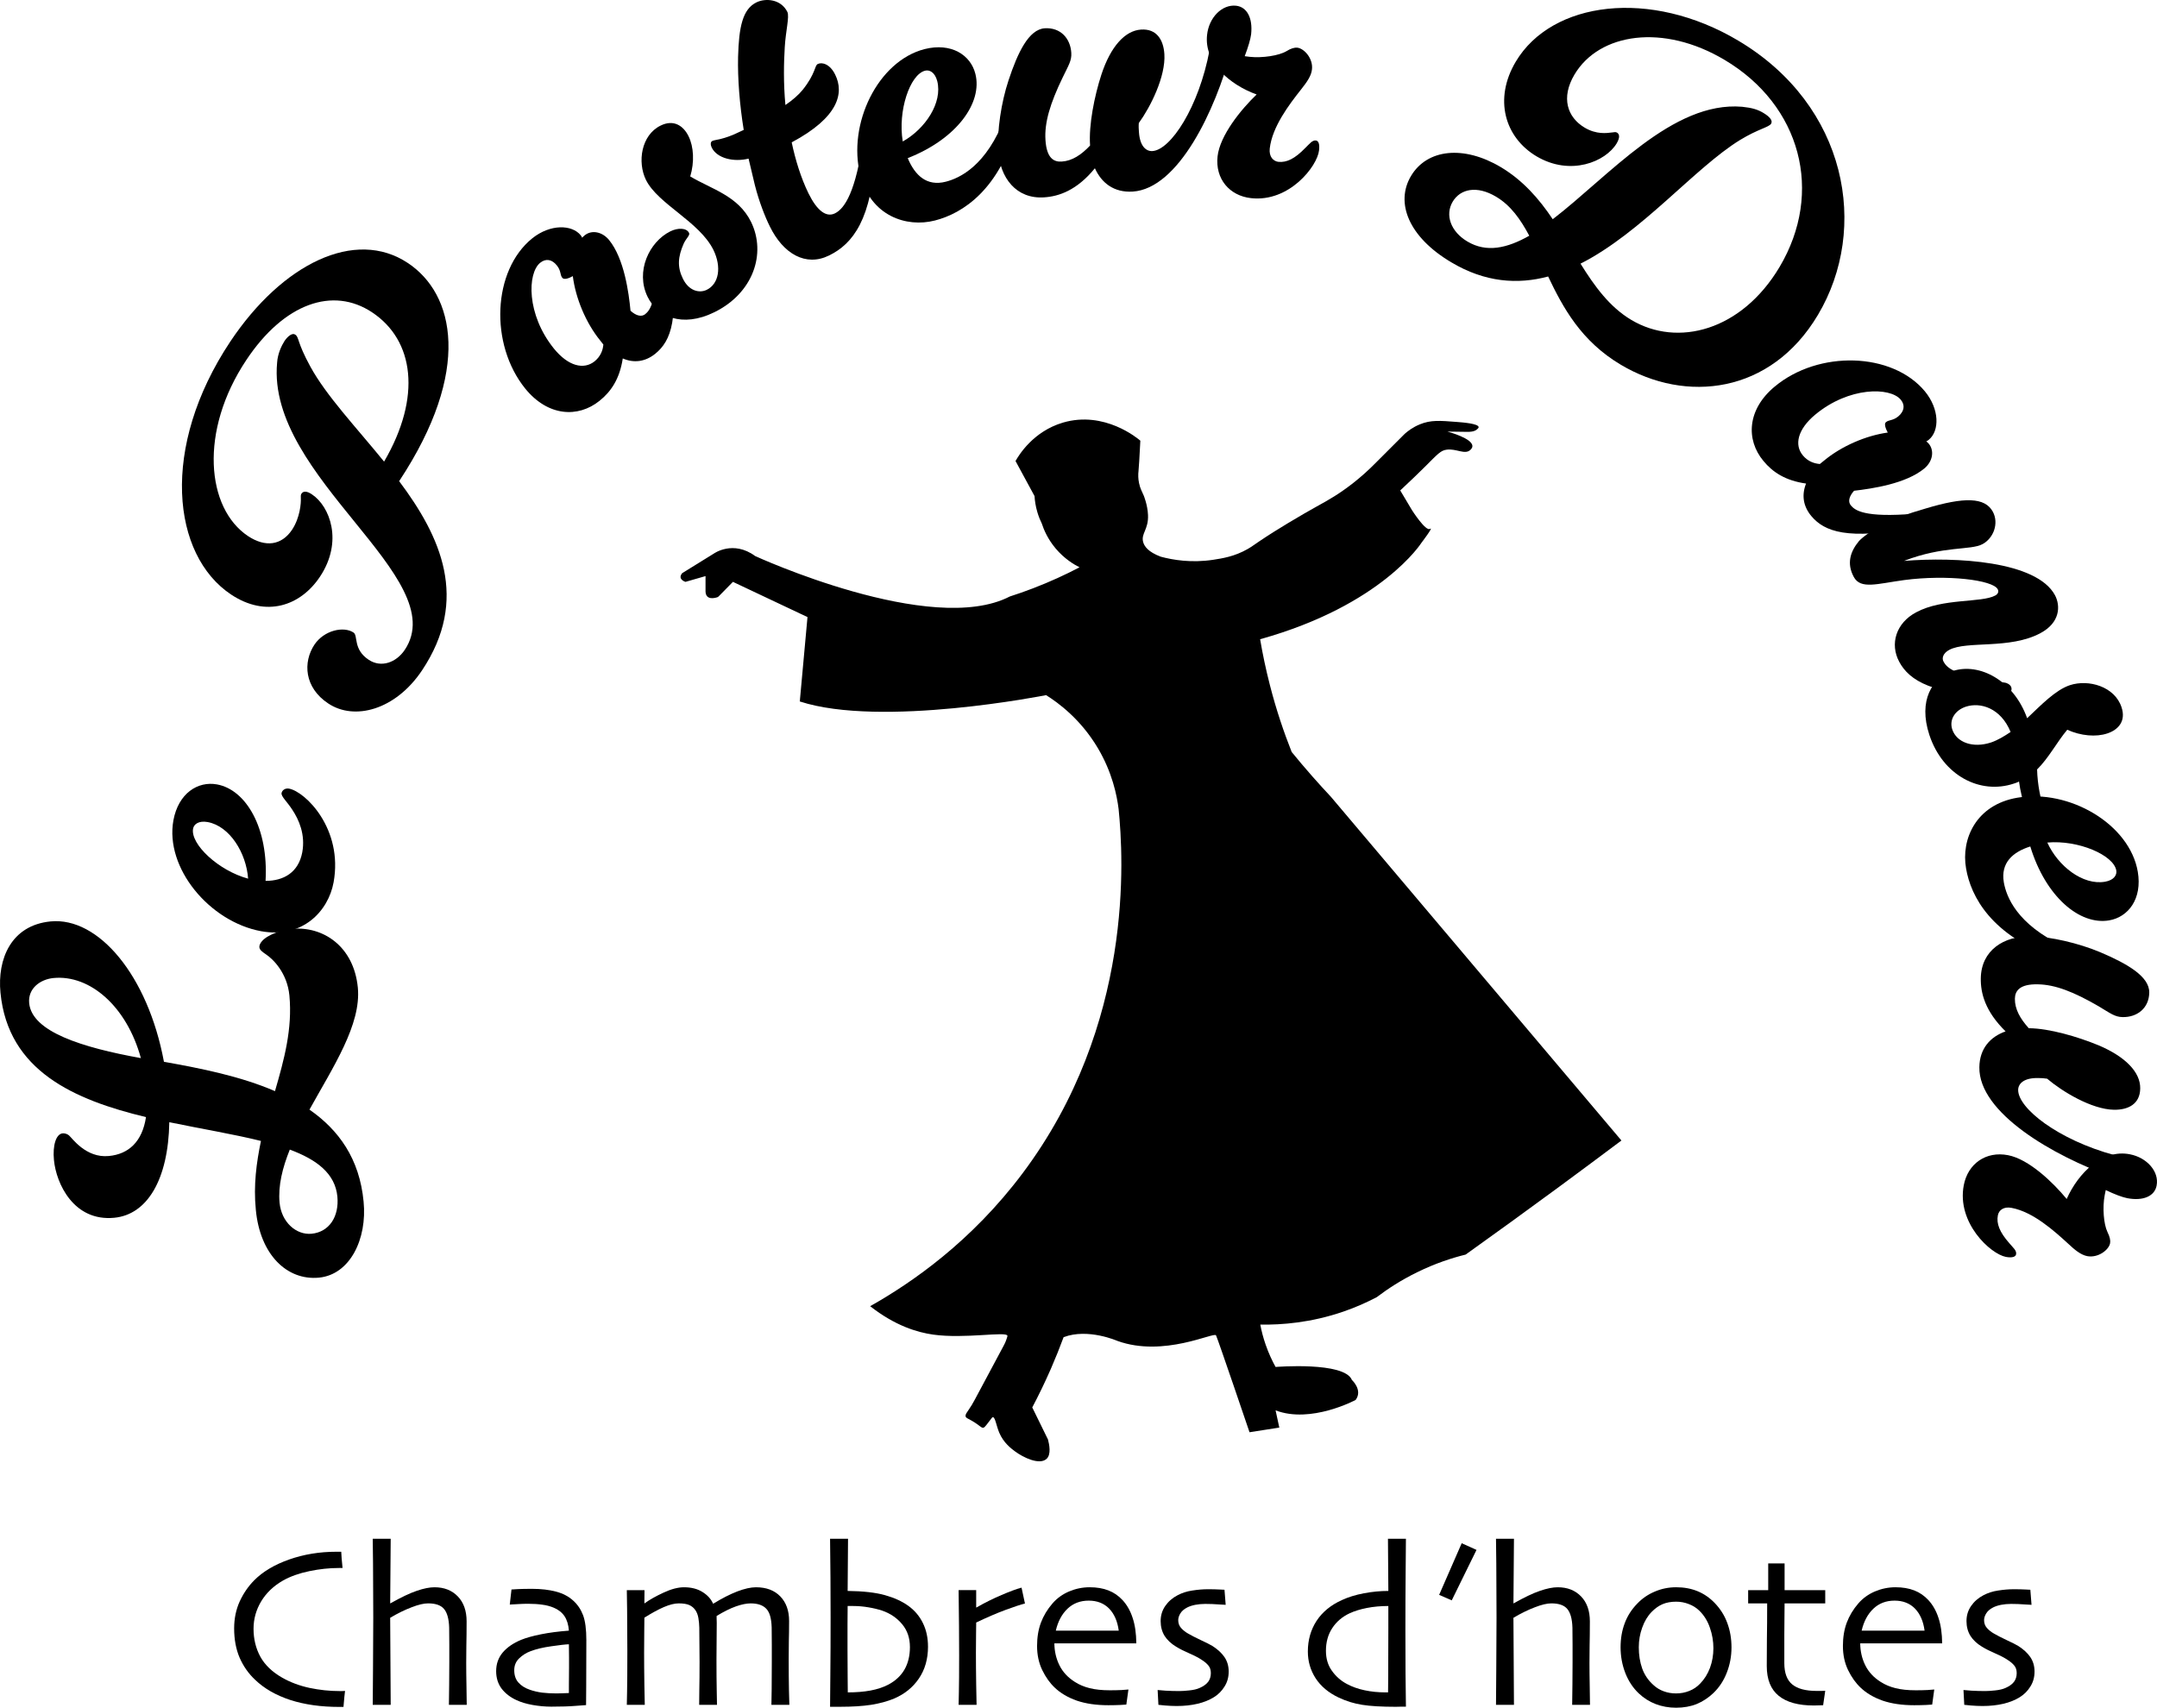
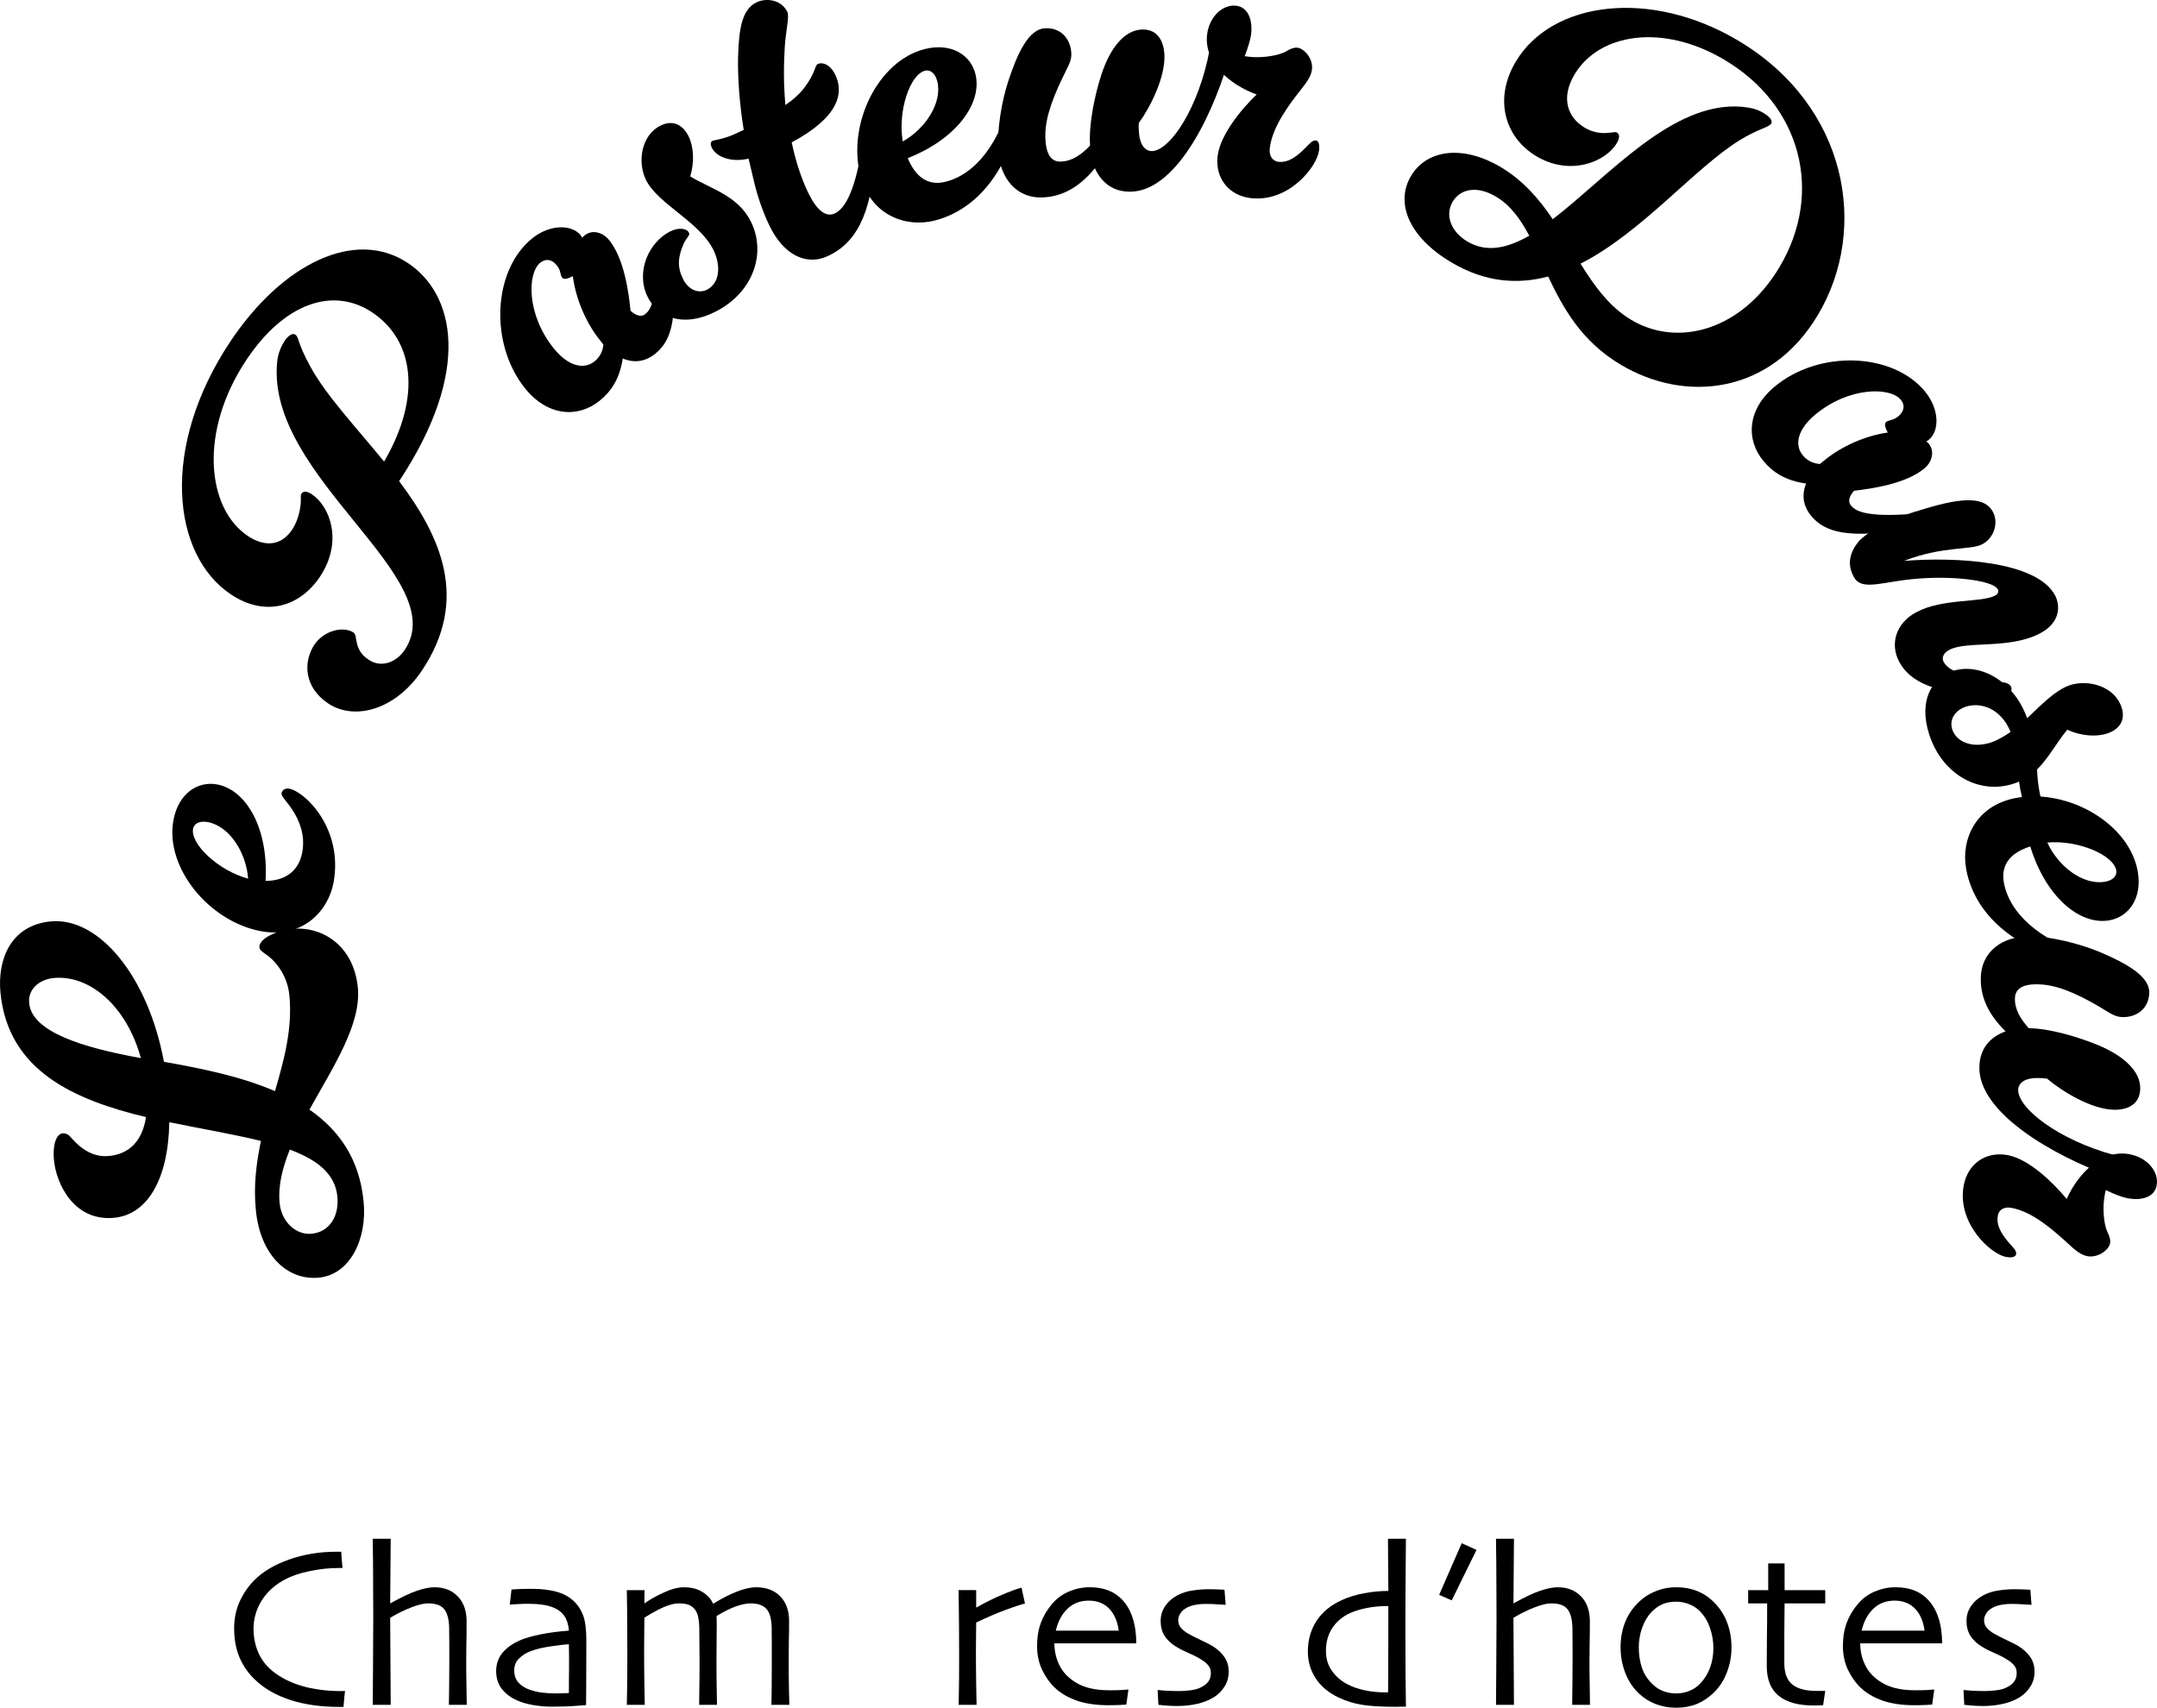
<svg xmlns="http://www.w3.org/2000/svg" xmlns:ns1="http://sodipodi.sourceforge.net/DTD/sodipodi-0.dtd" xmlns:ns2="http://www.inkscape.org/namespaces/inkscape" xmlns:xlink="http://www.w3.org/1999/xlink" height="203.58" version="1.2" viewBox="122.51 125.15 257.09 203.58" width="257.09" id="svg265" ns1:docname="logo.svg" ns2:version="1.0.2-2 (e86c870879, 2021-01-15)">
  <ns1:namedview pagecolor="#ffffff" bordercolor="#666666" borderopacity="1" objecttolerance="10" gridtolerance="10" guidetolerance="10" ns2:pageopacity="0" ns2:pageshadow="2" ns2:window-width="1920" ns2:window-height="1009" id="namedview267" showgrid="false" fit-margin-top="0" fit-margin-left="0" fit-margin-right="0" fit-margin-bottom="0" ns2:zoom="1" ns2:cx="350.76236" ns2:cy="280.20636" ns2:window-x="-8" ns2:window-y="-8" ns2:window-maximized="1" ns2:current-layer="svg265" />
  <defs id="defs154">
    <g id="g152">
      <symbol id="glyph0-0" overflow="visible">
        <path d="m 2.172,0 v -19.844 h 15.75 V 0 Z M 15.438,-2.484 v -14.875 H 4.656 v 14.875 z m 0,0" style="stroke:none" id="path2" />
      </symbol>
      <symbol id="glyph0-1" overflow="visible">
        <path d="m 15.125,-1.656 c -0.012,0.074 -0.039,0.297 -0.078,0.672 -0.043,0.375 -0.078,0.789 -0.109,1.234 -0.074,0 -0.152,0 -0.234,0 -0.086,0 -0.164,0 -0.234,0 -2.199,0 -4.156,-0.273 -5.875,-0.828 C 6.883,-1.141 5.484,-1.945 4.391,-3 3.617,-3.727 3.008,-4.598 2.562,-5.609 c -0.438,-1.02 -0.656,-2.188 -0.656,-3.5 0,-1.164 0.219,-2.234 0.656,-3.203 0.445,-0.969 1.023,-1.812 1.734,-2.531 1.031,-1.039 2.422,-1.867 4.172,-2.484 1.75,-0.613 3.617,-0.922 5.609,-0.922 0.094,0 0.203,0 0.328,0 0.125,0 0.211,0 0.266,0 0.008,0.168 0.023,0.43 0.047,0.781 0.031,0.355 0.066,0.742 0.109,1.156 -0.094,0 -0.172,0 -0.234,0 -0.062,0 -0.137,0 -0.219,0 -1.125,0 -2.293,0.125 -3.5,0.375 -1.211,0.25 -2.25,0.621 -3.125,1.109 -1.137,0.648 -2.012,1.48 -2.625,2.5 -0.605,1.012 -0.906,2.102 -0.906,3.266 0,1.219 0.27,2.328 0.812,3.328 0.551,0.992 1.422,1.824 2.609,2.5 0.977,0.555 2.066,0.961 3.266,1.219 1.195,0.25 2.391,0.375 3.578,0.375 0.062,0 0.148,0 0.266,0 0.113,0 0.238,-0.004 0.375,-0.016 z m 0,0" style="stroke:none" id="path5" />
      </symbol>
      <symbol id="glyph0-2" overflow="visible">
        <path d="m 13.672,0 h -2.125 c 0.008,-0.27 0.02,-1.082 0.031,-2.438 0.008,-1.352 0.016,-2.25 0.016,-2.688 0,-0.457 0,-1.145 0,-2.062 0,-0.914 -0.008,-1.586 -0.016,-2.016 -0.031,-1.031 -0.234,-1.77 -0.609,-2.219 -0.367,-0.445 -1,-0.672 -1.906,-0.672 -0.512,0 -1.168,0.156 -1.969,0.469 -0.805,0.305 -1.652,0.719 -2.547,1.25 L 4.609,0 H 2.469 C 2.477,-0.352 2.488,-1.77 2.5,-4.25 c 0.02,-2.477 0.031,-4.52 0.031,-6.125 0,-1.039 -0.008,-2.352 -0.016,-3.938 0,-1.594 -0.016,-3.422 -0.047,-5.484 h 2.141 l -0.062,7.688 0.016,0.016 c 1.289,-0.727 2.344,-1.227 3.156,-1.5 0.82,-0.281 1.523,-0.422 2.109,-0.422 1.156,0 2.082,0.367 2.781,1.094 0.695,0.719 1.047,1.711 1.047,2.969 0,1.137 -0.012,2.117 -0.031,2.938 -0.012,0.824 -0.016,1.492 -0.016,2 0,0.824 0.008,1.766 0.031,2.828 0.02,1.062 0.031,1.793 0.031,2.188 z m 0,0" style="stroke:none" id="path8" />
      </symbol>
      <symbol id="glyph0-3" overflow="visible">
        <path d="m 11.859,-7.703 c 0,2.242 -0.008,4.062 -0.016,5.469 -0.012,1.398 -0.016,2.152 -0.016,2.266 C 11.734,0.039 11.312,0.07 10.562,0.125 9.82,0.188 8.863,0.219 7.688,0.219 6.945,0.219 6.203,0.148 5.453,0.016 4.703,-0.117 4.062,-0.312 3.531,-0.562 2.801,-0.895 2.211,-1.348 1.766,-1.922 c -0.438,-0.582 -0.656,-1.281 -0.656,-2.094 0,-0.852 0.258,-1.594 0.781,-2.219 C 2.422,-6.859 3.156,-7.363 4.094,-7.75 4.676,-7.988 5.457,-8.207 6.438,-8.406 7.414,-8.602 8.531,-8.75 9.781,-8.844 9.727,-9.551 9.551,-10.129 9.25,-10.578 8.945,-11.023 8.508,-11.363 7.938,-11.594 7.539,-11.758 7.098,-11.875 6.609,-11.938 c -0.48,-0.07 -1.043,-0.109 -1.688,-0.109 -0.406,0 -0.758,0.012 -1.047,0.031 -0.281,0.023 -0.664,0.043 -1.141,0.062 L 2.938,-13.75 c 0.133,-0.008 0.398,-0.023 0.797,-0.047 0.406,-0.02 0.957,-0.031 1.656,-0.031 1.062,0 2.008,0.109 2.844,0.328 0.832,0.219 1.52,0.578 2.062,1.078 0.52,0.469 0.91,1.047 1.172,1.734 0.258,0.688 0.391,1.684 0.391,2.984 z m -2.062,3.266 c 0,-0.312 0,-0.703 0,-1.172 0,-0.469 -0.008,-1.004 -0.016,-1.609 -0.398,0.012 -1.09,0.09 -2.078,0.234 -0.992,0.137 -1.824,0.336 -2.5,0.594 -0.512,0.188 -0.965,0.477 -1.359,0.859 -0.387,0.375 -0.578,0.844 -0.578,1.406 0,0.605 0.164,1.094 0.5,1.469 0.332,0.375 0.785,0.664 1.359,0.859 0.445,0.156 0.938,0.273 1.469,0.344 0.539,0.062 1.109,0.094 1.703,0.094 0.176,0 0.395,-0.004 0.656,-0.016 0.258,-0.008 0.535,-0.02 0.828,-0.031 0,-0.062 0,-0.359 0,-0.891 0.008,-0.531 0.016,-1.242 0.016,-2.141 z m 0,0" style="stroke:none" id="path11" />
      </symbol>
      <symbol id="glyph0-4" overflow="visible">
        <path d="m 21.844,0 h -2.141 c 0.008,-0.102 0.02,-0.734 0.031,-1.891 0.008,-1.156 0.016,-2.25 0.016,-3.281 0,-0.406 0,-1.066 0,-1.984 0,-0.926 -0.008,-1.617 -0.016,-2.078 -0.031,-1.082 -0.25,-1.828 -0.656,-2.234 -0.398,-0.414 -1.012,-0.625 -1.844,-0.625 -0.5,0 -1.09,0.121 -1.766,0.359 -0.68,0.242 -1.445,0.621 -2.297,1.141 0,0.043 0,0.133 0,0.266 0.008,0.137 0.016,0.312 0.016,0.531 0,0.73 -0.008,1.469 -0.016,2.219 -0.012,0.75 -0.016,1.469 -0.016,2.156 0,1.492 0.008,2.746 0.031,3.766 0.02,1.012 0.031,1.562 0.031,1.656 h -2.125 c 0,-0.102 0.004,-0.648 0.016,-1.641 0.02,-0.988 0.031,-2.156 0.031,-3.5 0,-0.445 -0.008,-1.129 -0.016,-2.047 0,-0.914 -0.008,-1.586 -0.016,-2.016 C 11.098,-9.598 11.062,-9.977 11,-10.344 c -0.062,-0.363 -0.18,-0.672 -0.344,-0.922 -0.188,-0.281 -0.434,-0.488 -0.734,-0.625 -0.293,-0.133 -0.715,-0.203 -1.266,-0.203 -0.5,0 -1.09,0.148 -1.766,0.438 -0.68,0.293 -1.453,0.715 -2.328,1.266 0,0.148 -0.008,0.719 -0.016,1.719 -0.012,0.992 -0.016,1.805 -0.016,2.438 0,1.074 0.008,2.359 0.031,3.859 C 4.594,-0.883 4.609,-0.094 4.609,0 H 2.469 c 0,-0.07 0.008,-0.594 0.031,-1.562 0.02,-0.977 0.031,-2.598 0.031,-4.859 0,-0.738 -0.008,-1.734 -0.016,-2.984 0,-1.258 -0.016,-2.68 -0.047,-4.266 h 2.109 l -0.016,1.562 0.016,0.016 c 0.602,-0.438 1.359,-0.863 2.266,-1.281 0.914,-0.426 1.727,-0.641 2.438,-0.641 0.875,0 1.609,0.188 2.203,0.562 0.594,0.367 1.016,0.828 1.266,1.391 h 0.031 c 1.031,-0.633 1.977,-1.117 2.844,-1.453 0.875,-0.332 1.617,-0.5 2.234,-0.5 1.238,0 2.207,0.367 2.906,1.094 0.695,0.719 1.047,1.695 1.047,2.922 0,0.961 -0.012,1.766 -0.031,2.422 -0.012,0.648 -0.016,1.336 -0.016,2.062 0,1.523 0.008,2.805 0.031,3.844 0.031,1.043 0.047,1.602 0.047,1.672 z m 0,0" style="stroke:none" id="path14" />
      </symbol>
      <symbol id="glyph0-5" overflow="visible">
-         <path d="m 14.141,-6.938 c 0,1.48 -0.367,2.75 -1.094,3.812 -0.719,1.055 -1.699,1.844 -2.938,2.375 -0.805,0.336 -1.719,0.586 -2.75,0.75 -1.023,0.156 -2.25,0.234 -3.688,0.234 -0.199,0 -0.402,0 -0.609,0 -0.211,0 -0.406,0 -0.594,0 C 2.477,-0.461 2.488,-1.75 2.5,-3.625 c 0.02,-1.883 0.031,-4.148 0.031,-6.797 0,-1.625 -0.008,-3.195 -0.016,-4.719 -0.012,-1.52 -0.027,-3.07 -0.047,-4.656 h 2.141 l -0.047,6.219 c 1.844,0.023 3.32,0.188 4.438,0.5 1.113,0.312 2.039,0.734 2.781,1.266 0.758,0.543 1.344,1.23 1.75,2.062 0.406,0.824 0.609,1.762 0.609,2.812 z m -2.156,0.047 c 0,-1.082 -0.312,-1.992 -0.938,-2.734 -0.617,-0.738 -1.406,-1.273 -2.375,-1.609 C 8.16,-11.398 7.613,-11.531 7.031,-11.625 c -0.586,-0.102 -1.188,-0.156 -1.812,-0.156 -0.117,0 -0.234,0 -0.359,0 -0.117,0 -0.215,0 -0.297,0 0,0.199 -0.008,0.918 -0.016,2.156 0,1.242 0,2.262 0,3.062 0,1.5 0.004,2.562 0.016,3.188 0.008,0.625 0.016,1.258 0.016,1.891 0.988,0 1.891,-0.07 2.703,-0.219 0.82,-0.156 1.531,-0.391 2.125,-0.703 0.863,-0.457 1.508,-1.062 1.938,-1.812 0.426,-0.75 0.641,-1.641 0.641,-2.672 z m 0,0" style="stroke:none" id="path17" />
-       </symbol>
+         </symbol>
      <symbol id="glyph0-6" overflow="visible">
        <path d="m 10.375,-12.078 c -0.5,0.125 -1.262,0.375 -2.281,0.75 -1.023,0.375 -2.199,0.883 -3.531,1.516 0,0.094 -0.008,0.547 -0.016,1.359 -0.012,0.805 -0.016,1.547 -0.016,2.234 0,1.062 0.008,2.324 0.031,3.781 C 4.594,-0.977 4.609,-0.164 4.609,0 H 2.469 c 0,-0.156 0.008,-0.66 0.031,-1.516 0.02,-0.852 0.031,-2.316 0.031,-4.391 0,-0.832 -0.008,-2 -0.016,-3.5 -0.012,-1.508 -0.027,-2.93 -0.047,-4.266 H 4.562 v 2.062 l 0.016,0.016 c 1.02,-0.582 2.023,-1.082 3.016,-1.5 0.988,-0.426 1.781,-0.719 2.375,-0.875 z m 0,0" style="stroke:none" id="path20" />
      </symbol>
      <symbol id="glyph0-7" overflow="visible">
        <path d="M 13,-7.328 H 3.234 c 0.008,0.949 0.211,1.824 0.609,2.625 0.395,0.793 1.004,1.449 1.828,1.969 0.52,0.336 1.113,0.586 1.781,0.75 0.664,0.168 1.469,0.25 2.406,0.25 0.508,0 0.977,-0.008 1.406,-0.031 0.426,-0.031 0.691,-0.051 0.797,-0.062 l -0.25,1.797 C 11.738,-0.02 11.5,-0.004 11.094,0.016 10.695,0.035 10.223,0.047 9.672,0.047 8.234,0.047 6.977,-0.133 5.906,-0.5 4.844,-0.875 3.969,-1.391 3.281,-2.047 2.695,-2.598 2.195,-3.301 1.781,-4.156 1.375,-5.008 1.172,-5.961 1.172,-7.016 c 0,-1.02 0.148,-1.941 0.453,-2.766 0.312,-0.832 0.773,-1.602 1.391,-2.312 0.531,-0.613 1.188,-1.086 1.969,-1.422 0.789,-0.332 1.609,-0.5 2.453,-0.5 0.844,0 1.586,0.125 2.234,0.375 0.645,0.25 1.207,0.637 1.688,1.156 0.531,0.574 0.93,1.281 1.203,2.125 0.281,0.836 0.426,1.844 0.438,3.031 z M 10.906,-8.844 c -0.148,-1.113 -0.527,-1.988 -1.141,-2.625 -0.617,-0.633 -1.43,-0.953 -2.438,-0.953 -1.012,0 -1.855,0.324 -2.531,0.969 -0.668,0.637 -1.133,1.508 -1.391,2.609 z m 0,0" style="stroke:none" id="path23" />
      </symbol>
      <symbol id="glyph0-8" overflow="visible">
        <path d="m 9.906,-3.953 c 0,0.668 -0.168,1.262 -0.5,1.781 C 9.082,-1.648 8.66,-1.227 8.141,-0.906 7.586,-0.562 6.938,-0.301 6.188,-0.125 5.438,0.051 4.609,0.141 3.703,0.141 c -0.449,0 -0.906,-0.023 -1.375,-0.062 C 1.859,0.035 1.594,0.008 1.531,0 L 1.438,-1.766 c 0.082,0.012 0.395,0.039 0.938,0.078 0.551,0.031 1.098,0.047 1.641,0.047 0.312,0 0.711,-0.023 1.203,-0.078 0.5,-0.051 0.91,-0.148 1.234,-0.297 0.445,-0.195 0.781,-0.438 1,-0.719 C 7.672,-3.023 7.781,-3.375 7.781,-3.781 7.781,-4.145 7.688,-4.441 7.5,-4.672 7.312,-4.91 7.051,-5.133 6.719,-5.344 6.352,-5.594 5.859,-5.852 5.234,-6.125 4.609,-6.395 4.082,-6.66 3.656,-6.922 3.051,-7.285 2.586,-7.719 2.266,-8.219 c -0.312,-0.508 -0.469,-1.098 -0.469,-1.766 0,-0.664 0.18,-1.266 0.547,-1.797 0.363,-0.531 0.852,-0.957 1.469,-1.281 0.531,-0.281 1.113,-0.469 1.75,-0.562 0.645,-0.102 1.27,-0.156 1.875,-0.156 0.551,0 1,0.012 1.344,0.031 0.352,0.023 0.562,0.031 0.625,0.031 l 0.141,1.797 c -0.062,0 -0.34,-0.016 -0.828,-0.047 -0.492,-0.039 -1.027,-0.062 -1.609,-0.062 -0.418,0 -0.812,0.039 -1.188,0.109 -0.375,0.074 -0.695,0.18 -0.953,0.312 -0.387,0.199 -0.664,0.438 -0.828,0.719 -0.168,0.273 -0.25,0.539 -0.25,0.797 0,0.367 0.113,0.68 0.344,0.938 C 4.473,-8.895 4.75,-8.676 5.062,-8.5 c 0.375,0.219 0.879,0.48 1.516,0.781 0.633,0.293 1.098,0.527 1.391,0.703 0.625,0.398 1.102,0.84 1.438,1.328 0.332,0.492 0.5,1.07 0.5,1.734 z m 0,0" style="stroke:none" id="path26" />
      </symbol>
      <symbol id="glyph0-9" overflow="visible">
        <path d="" style="stroke:none" id="path29" />
      </symbol>
      <symbol id="glyph0-10" overflow="visible">
        <path d="m 12.859,0.219 c -0.055,0 -0.227,0 -0.516,0 -0.293,0.008 -0.523,0.016 -0.688,0.016 C 9.957,0.234 8.625,0.156 7.656,0 6.695,-0.145 5.754,-0.438 4.828,-0.875 3.629,-1.445 2.719,-2.211 2.094,-3.172 1.477,-4.129 1.172,-5.191 1.172,-6.359 c 0,-1.363 0.344,-2.578 1.031,-3.641 0.695,-1.062 1.703,-1.891 3.016,-2.484 0.758,-0.352 1.633,-0.625 2.625,-0.812 0.988,-0.188 1.961,-0.281 2.922,-0.281 l -0.047,-6.219 h 2.141 c 0,0.18 -0.012,1.438 -0.031,3.781 -0.023,2.344 -0.031,4.715 -0.031,7.109 0,1.906 0.004,3.633 0.016,5.172 0.02,1.531 0.035,2.852 0.047,3.953 z m -2.094,-9.5 c 0,-0.352 0,-0.742 0,-1.172 0,-0.438 0,-0.879 0,-1.328 -0.906,0 -1.762,0.078 -2.562,0.234 -0.793,0.156 -1.469,0.367 -2.031,0.625 -0.898,0.418 -1.594,1.012 -2.094,1.781 -0.5,0.762 -0.75,1.664 -0.75,2.703 0,0.93 0.238,1.727 0.719,2.391 0.477,0.668 1.07,1.188 1.781,1.562 0.625,0.336 1.328,0.586 2.109,0.75 0.781,0.168 1.598,0.25 2.453,0.25 0.062,0 0.117,0 0.172,0 0.051,0 0.109,0 0.172,0 0,-0.082 0.004,-0.754 0.016,-2.016 0.008,-1.27 0.016,-3.195 0.016,-5.781 z m 0,0" style="stroke:none" id="path32" />
      </symbol>
      <symbol id="glyph0-11" overflow="visible">
        <path d="M 5.953,-18.469 3,-12.453 l -1.5,-0.656 2.688,-6.156 z m 0,0" style="stroke:none" id="path35" />
      </symbol>
      <symbol id="glyph0-12" overflow="visible">
        <path d="m 14.469,-6.828 c 0,1.043 -0.188,2.043 -0.562,3 -0.367,0.949 -0.902,1.762 -1.609,2.438 -0.594,0.562 -1.258,0.996 -1.984,1.297 -0.719,0.289 -1.539,0.438 -2.453,0.438 -0.867,0 -1.68,-0.148 -2.438,-0.438 C 4.672,-0.383 4,-0.812 3.406,-1.375 2.719,-2.031 2.188,-2.836 1.812,-3.797 1.438,-4.766 1.25,-5.785 1.25,-6.859 c 0,-1.031 0.16,-1.977 0.484,-2.844 0.32,-0.875 0.82,-1.66 1.5,-2.359 0.594,-0.625 1.289,-1.102 2.094,-1.438 0.801,-0.344 1.648,-0.516 2.547,-0.516 0.938,0 1.785,0.156 2.547,0.469 0.758,0.312 1.438,0.777 2.031,1.391 0.688,0.711 1.191,1.512 1.516,2.406 0.332,0.887 0.5,1.859 0.5,2.922 z m -2.156,0.094 c 0,-0.852 -0.141,-1.676 -0.422,-2.469 -0.273,-0.801 -0.695,-1.477 -1.266,-2.031 -0.355,-0.344 -0.773,-0.602 -1.25,-0.781 -0.48,-0.188 -0.98,-0.281 -1.5,-0.281 -0.625,0 -1.168,0.102 -1.625,0.297 -0.461,0.199 -0.891,0.508 -1.297,0.922 -0.48,0.492 -0.855,1.117 -1.125,1.875 -0.273,0.75 -0.406,1.531 -0.406,2.344 0,0.918 0.133,1.762 0.406,2.531 0.281,0.773 0.734,1.434 1.359,1.984 0.352,0.324 0.758,0.57 1.219,0.734 0.457,0.168 0.941,0.25 1.453,0.25 0.562,0 1.086,-0.098 1.578,-0.297 0.5,-0.195 0.93,-0.488 1.297,-0.875 0.508,-0.52 0.898,-1.145 1.172,-1.875 0.27,-0.738 0.406,-1.516 0.406,-2.328 z m 0,0" style="stroke:none" id="path38" />
      </symbol>
      <symbol id="glyph0-13" overflow="visible">
        <path d="m 9.906,-1.672 -0.25,1.719 c -0.062,0 -0.219,0.004 -0.469,0.016 -0.25,0.008 -0.465,0.016 -0.641,0.016 -1.844,0 -3.242,-0.383 -4.188,-1.156 C 3.41,-1.848 2.938,-3.031 2.938,-4.625 c 0,-1 0.004,-2.066 0.016,-3.203 0.02,-1.145 0.031,-2.566 0.031,-4.266 H 0.719 v -1.578 h 2.391 v -3.188 H 5.062 v 3.188 h 4.844 v 1.578 H 5.062 c 0,0.199 -0.008,0.766 -0.016,1.703 -0.012,0.93 -0.016,1.621 -0.016,2.078 0,0.375 0,0.84 0,1.391 0,0.543 0,1.195 0,1.953 0,1.168 0.312,2.012 0.938,2.531 0.633,0.523 1.609,0.781 2.922,0.781 0.156,0 0.344,0 0.562,0 0.227,-0.008 0.379,-0.016 0.453,-0.016 z m 0,0" style="stroke:none" id="path41" />
      </symbol>
      <symbol id="glyph1-0" overflow="visible">
        <path d="m -44.875,-16.062 c -0.578,0.203 -0.641,0.516 -0.406,1.141 2.531,6.875 5.734,14.062 7.219,16.156 0.906,1.281 2.75,2.203 4.094,2.109 C -28.516,3 -13.688,0.266 -5.984,-2.562 c 2.156,-0.781 2.922,-1.078 2.219,-3.031 -2.969,-8.062 -5.422,-15.094 -5.5,-15.734 -0.047,-0.266 0.031,-0.516 -0.062,-0.766 -0.125,-0.344 -0.391,-0.609 -0.797,-0.812 l -0.25,-0.688 c -0.156,-0.438 -0.453,-0.438 -0.859,-0.406 -14.984,3.516 -25.422,4.031 -31.344,3.891 -1.797,-0.078 -2,-0.203 -2.453,-0.047 -0.953,0.359 -1.234,2.203 -1.109,2.547 0.25,0.688 0.859,1.141 1.5,1.516 -0.109,0.031 -0.172,0 -0.234,0.031 z m 3.75,1.391 c 0.734,0.375 1.641,0.844 2.547,1.266 3.031,1.438 6.828,3.047 10.812,4.562 -3.062,2.344 -6.031,4.5 -8.656,6.219 -0.984,-2.016 -2.297,-5.125 -3.406,-8.156 -0.5,-1.359 -0.922,-2.703 -1.297,-3.891 z m 26.984,-5.312 c -3.359,2.938 -7.031,6 -10.719,8.906 -3.438,-1.047 -6.844,-2.359 -10.203,-3.625 l -3.016,-1.188 c 8.672,-0.766 19.016,-2.734 23.938,-4.094 z m -17.5,19.438 c 2.344,-1.875 5.172,-4.188 8.109,-6.703 4.094,1.484 8.125,2.781 11.203,3.531 -7.125,1.672 -14.203,2.891 -19.312,3.172 z m 23.047,-7.031 c -3.859,-0.25 -7.922,-1.078 -12.031,-2.172 2.906,-2.625 5.719,-5.359 8.141,-7.969 z m 0,0" style="stroke:none" id="path44" />
      </symbol>
      <symbol id="glyph1-1" overflow="visible">
        <path d="" style="stroke:none" id="path47" />
      </symbol>
      <symbol id="glyph2-0" overflow="visible">
        <path d="m -39.344,-26.891 c -0.625,0.062 -0.75,0.344 -0.688,1.016 0.703,7.297 1.984,15.047 2.891,17.453 0.562,1.469 2.094,2.828 3.422,3.062 5.375,1.047 20.422,2.156 28.578,1.359 2.297,-0.219 3.109,-0.297 2.906,-2.359 -0.828,-8.547 -1.438,-15.984 -1.344,-16.625 0.031,-0.266 0.156,-0.484 0.141,-0.75 -0.047,-0.359 -0.234,-0.703 -0.578,-0.984 l -0.062,-0.719 c -0.047,-0.469 -0.312,-0.531 -0.719,-0.609 -15.406,-0.406 -25.625,-2.547 -31.312,-4.188 -1.734,-0.516 -1.906,-0.703 -2.375,-0.656 -1.016,0.109 -1.75,1.844 -1.703,2.203 0.062,0.719 0.547,1.312 1.062,1.828 -0.109,0 -0.156,-0.031 -0.219,-0.031 z m 3.25,2.281 c 0.641,0.578 1.375,1.25 2.156,1.891 2.578,2.156 5.844,4.656 9.312,7.141 -3.562,1.484 -6.984,2.828 -9.953,3.828 -0.438,-2.203 -0.922,-5.547 -1.234,-8.75 -0.141,-1.438 -0.203,-2.844 -0.281,-4.109 z m 27.469,1.688 c -4,2.016 -8.344,4.047 -12.641,5.922 -3.047,-1.891 -6.031,-4 -8.938,-6.078 l -2.641,-1.938 c 8.594,1.484 19.094,2.188 24.219,2.094 z M -30.469,-8.531 c 2.75,-1.203 6.062,-2.734 9.531,-4.422 3.594,2.469 7.156,4.75 9.953,6.234 C -18.312,-6.891 -25.469,-7.516 -30.469,-8.531 Z M -6.391,-9.5 c -3.672,-1.234 -7.391,-3.047 -11.094,-5.156 3.484,-1.797 6.891,-3.734 9.891,-5.641 z m 0,0" style="stroke:none" id="path50" />
      </symbol>
      <symbol id="glyph2-1" overflow="visible">
        <path d="m -27.5,-15.156 c -2.734,0.266 -4.391,-2.172 -4.734,-2.453 -0.344,-0.281 -0.656,-0.25 -0.766,-0.25 -0.781,0.078 -1.203,1.438 -1.031,3.188 0.266,2.797 2.359,7.344 7.188,6.875 3.922,-0.375 6.438,-4.531 6.562,-11.391 3.844,0.797 7.656,1.422 10.922,2.234 -0.531,2.562 -0.906,5.266 -0.609,8.219 0.5,5.312 3.688,8.438 7.516,8.078 3.719,-0.359 5.766,-4.625 5.328,-9.062 -0.484,-5.125 -2.969,-8.547 -6.453,-10.969 2.812,-5.078 6.188,-10.141 5.766,-14.547 -0.484,-4.953 -4.172,-7.359 -7.891,-7 -0.969,0.094 -1.938,0.391 -2.891,0.938 -0.719,0.438 -0.984,0.938 -0.953,1.25 0.031,0.312 0.312,0.531 0.797,0.859 0.844,0.562 2.516,2.203 2.781,4.891 0.375,3.984 -0.625,7.641 -1.719,11.406 -4.078,-1.766 -8.766,-2.703 -13.234,-3.5 -1.922,-10.328 -7.828,-17.281 -13.5,-16.734 -4.719,0.453 -6.375,4.484 -5.984,8.5 0.906,9.328 8.812,12.781 17.344,14.828 C -23.5,-16.875 -25.125,-15.375 -27.5,-15.156 Z M -36.984,-33.375 c -0.172,-1.766 1.328,-2.844 2.891,-3 4.344,-0.422 8.734,3.375 10.422,9.547 C -30.688,-28.094 -36.656,-29.969 -36.984,-33.375 Z M -0.25,-10.312 c 0.219,2.375 -0.969,4.219 -3.078,4.422 -1.828,0.172 -3.594,-1.375 -3.812,-3.703 -0.188,-2.016 0.344,-4.156 1.219,-6.328 3.234,1.203 5.406,2.859 5.672,5.609 z m 0,0" style="stroke:none" id="path53" />
      </symbol>
      <symbol id="glyph3-0" overflow="visible">
        <path d="m -30.484,-36.641 c -0.609,-0.109 -0.812,0.125 -0.938,0.781 -1.312,7.203 -2.203,15.031 -1.984,17.594 0.109,1.562 1.234,3.281 2.453,3.875 4.875,2.484 19.047,7.672 27.109,9.141 2.266,0.422 3.078,0.562 3.438,-1.484 1.547,-8.438 3,-15.75 3.266,-16.344 0.094,-0.25 0.281,-0.422 0.328,-0.688 C 3.25,-24.125 3.156,-24.5 2.922,-24.875 l 0.125,-0.719 C 3.141,-26.062 2.891,-26.188 2.5,-26.359 c -14.688,-4.594 -23.922,-9.453 -28.953,-12.609 -1.516,-0.953 -1.641,-1.188 -2.094,-1.266 -1.016,-0.188 -2.188,1.281 -2.25,1.641 -0.141,0.719 0.172,1.422 0.531,2.047 -0.109,-0.016 -0.156,-0.078 -0.219,-0.094 z m 2.5,3.094 c 0.469,0.734 1,1.578 1.562,2.406 1.891,2.781 4.328,6.094 7,9.422 -3.828,0.453 -7.484,0.797 -10.625,0.953 0.188,-2.234 0.641,-5.578 1.219,-8.75 0.266,-1.438 0.578,-2.797 0.844,-4.031 z m 25.953,9.141 c -4.375,0.828 -9.109,1.594 -13.766,2.234 -2.422,-2.656 -4.703,-5.5 -6.938,-8.297 l -2,-2.578 c 7.859,3.766 17.766,7.328 22.703,8.641 z m -24.938,7.859 c 2.969,-0.406 6.562,-0.984 10.391,-1.641 2.766,3.359 5.562,6.516 7.859,8.734 -7.016,-2.188 -13.719,-4.75 -18.25,-7.094 z m 23.422,5.656 C -6.75,-13.078 -9.828,-15.844 -12.812,-18.875 c 3.844,-0.766 7.656,-1.719 11.062,-2.734 z m 0,0" style="stroke:none" id="path56" />
      </symbol>
      <symbol id="glyph3-1" overflow="visible">
        <path d="m 1.766,-6.969 c 1.156,-6.391 -3.375,-10.812 -5.312,-11.172 -0.453,-0.078 -0.812,0.172 -0.891,0.531 -0.062,0.406 0.656,1.016 1.281,1.984 0.781,1.188 1.578,2.938 1.188,5.078 -0.453,2.406 -2.219,3.406 -4.375,3.406 0.359,-6.266 -2.297,-10.859 -5.781,-11.5 -2.297,-0.422 -4.609,1.062 -5.203,4.281 -1.031,5.656 4.281,12.078 10.453,13.219 C -1.953,-0.25 1.125,-3.5 1.766,-6.969 Z m -16.75,-6.391 c 0.094,-0.531 0.656,-0.984 1.734,-0.797 2.641,0.484 4.609,3.688 4.828,6.75 -3.562,-0.969 -6.891,-4.125 -6.562,-5.953 z m 0,0" style="stroke:none" id="path59" />
      </symbol>
      <symbol id="glyph4-0" overflow="visible">
        <path d="m -25.312,-40.375 c -0.594,-0.203 -0.812,0 -1.031,0.641 -2.266,6.969 -4.203,14.594 -4.328,17.172 -0.078,1.562 0.781,3.422 1.906,4.172 4.516,3.109 17.859,10.125 25.656,12.672 C -0.922,-5 -0.141,-4.75 0.5,-6.719 3.156,-14.875 5.578,-21.953 5.922,-22.5 c 0.125,-0.234 0.344,-0.375 0.422,-0.641 0.109,-0.328 0.062,-0.719 -0.125,-1.109 L 6.438,-24.953 C 6.578,-25.391 6.359,-25.562 6,-25.797 c -13.938,-6.516 -22.453,-12.562 -27.016,-16.344 -1.375,-1.156 -1.453,-1.391 -1.906,-1.547 -0.969,-0.312 -2.344,0.969 -2.453,1.312 -0.234,0.703 -0.016,1.438 0.266,2.109 -0.109,-0.031 -0.141,-0.094 -0.203,-0.109 z m 2.062,3.391 c 0.359,0.781 0.766,1.688 1.234,2.594 1.484,3 3.484,6.609 5.688,10.266 -3.875,-0.062 -7.547,-0.203 -10.672,-0.469 0.484,-2.203 1.375,-5.453 2.375,-8.516 0.453,-1.375 0.953,-2.703 1.375,-3.875 z m 24.5,12.531 c -4.453,0.234 -9.25,0.359 -13.938,0.375 -2.047,-2.953 -3.922,-6.094 -5.766,-9.141 l -1.656,-2.844 C -12.812,-31.281 -3.469,-26.422 1.25,-24.453 Z M -24.516,-20 c 3,-0.016 6.641,-0.094 10.516,-0.25 2.281,3.688 4.641,7.203 6.609,9.703 -6.641,-3.094 -12.938,-6.516 -17.125,-9.453 z M -2.062,-11.266 C -4.938,-13.844 -7.625,-17 -10.172,-20.422 c 3.906,-0.25 7.812,-0.672 11.328,-1.219 z m 0,0" style="stroke:none" id="path62" />
      </symbol>
      <symbol id="glyph4-1" overflow="visible">
        <path d="" style="stroke:none" id="path65" />
      </symbol>
      <symbol id="glyph5-0" overflow="visible">
        <path d="m -13.531,-45.688 c -0.516,-0.344 -0.781,-0.219 -1.156,0.344 -4.062,6.094 -7.969,12.922 -8.781,15.359 -0.5,1.484 -0.172,3.516 0.719,4.531 3.5,4.203 14.453,14.562 21.281,19.109 1.906,1.281 2.594,1.734 3.75,0 4.75,-7.141 8.984,-13.297 9.453,-13.734 0.203,-0.188 0.438,-0.266 0.594,-0.484 0.188,-0.297 0.266,-0.688 0.172,-1.125 l 0.406,-0.609 c 0.266,-0.391 0.094,-0.625 -0.188,-0.938 -11.688,-10.031 -18.25,-18.125 -21.625,-23.016 -1.016,-1.484 -1.031,-1.734 -1.422,-2 -0.859,-0.578 -2.5,0.328 -2.703,0.625 -0.406,0.609 -0.406,1.359 -0.328,2.078 -0.094,-0.047 -0.109,-0.109 -0.172,-0.141 z m 1.078,3.828 c 0.141,0.828 0.297,1.812 0.5,2.812 0.625,3.297 1.562,7.312 2.703,11.422 -3.703,-1.094 -7.203,-2.219 -10.141,-3.328 1.062,-1.984 2.797,-4.875 4.578,-7.547 0.797,-1.219 1.641,-2.359 2.359,-3.359 z M 7.781,-23.219 c -4.359,-0.969 -9,-2.125 -13.516,-3.406 C -6.922,-30 -7.875,-33.531 -8.828,-36.969 L -9.656,-40.125 c 5.734,6.547 13.422,13.75 17.438,16.906 z m -26.016,-2.641 c 2.891,0.812 6.422,1.703 10.188,2.594 1.203,4.172 2.547,8.188 3.766,11.125 C -9.844,-16.906 -15,-21.906 -18.234,-25.859 Z M 1.031,-11.406 c -2.062,-3.266 -3.797,-7.031 -5.328,-11 3.828,0.812 7.703,1.453 11.234,1.875 z m 0,0" style="stroke:none" id="path68" />
      </symbol>
      <symbol id="glyph5-1" overflow="visible">
        <path d="M 6.797,-8.891 C 5.781,-7.375 3.984,-6.719 2.5,-7.703 c -1.891,-1.25 -1.25,-2.875 -1.812,-3.25 -1.172,-0.781 -3.5,-0.281 -4.656,1.438 -1.391,2.094 -1.219,5.125 1.641,7.016 C 0.781,-0.422 5.688,-1.703 8.859,-6.453 14.5,-14.922 11.094,-22.375 6.125,-29 c 8.734,-13.219 6.578,-22.328 1.047,-26 -6.281,-4.188 -14.969,0.062 -21.172,9.359 -8.406,12.641 -6.953,25.469 0.094,30.156 4.156,2.766 8.266,1.375 10.594,-2.125 2.797,-4.203 1.172,-8.406 -0.953,-9.812 -0.641,-0.438 -1.047,-0.391 -1.25,-0.094 -0.109,0.172 -0.078,0.328 -0.078,0.562 0.031,0.531 -0.078,2.281 -1.047,3.75 -1.25,1.859 -3.172,2.125 -5.25,0.75 -4.969,-3.312 -5.844,-12.516 -0.203,-20.984 4.484,-6.75 10.312,-8.812 15.016,-5.672 4.969,3.312 5.922,10.047 1.406,17.781 -3.297,-4.062 -6.891,-7.844 -8.797,-11.344 -1.609,-2.938 -1.312,-3.484 -1.797,-3.797 -0.328,-0.234 -0.859,0.156 -1.266,0.75 -0.359,0.562 -0.828,1.531 -0.891,2.609 C -9.688,-29.422 12.531,-17.5 6.797,-8.891 Z m 0,0" style="stroke:none" id="path71" />
      </symbol>
      <symbol id="glyph6-0" overflow="visible">
        <path d="m 0.781,-47.656 c -0.406,-0.484 -0.719,-0.438 -1.234,-0.016 -5.703,4.609 -11.453,9.953 -12.969,12.031 -0.922,1.266 -1.219,3.297 -0.672,4.547 C -12.016,-26.031 -4.656,-12.875 0.5,-6.5 1.938,-4.703 2.453,-4.062 4.078,-5.359 10.75,-10.75 16.641,-15.375 17.219,-15.641 c 0.234,-0.141 0.484,-0.141 0.688,-0.312 0.281,-0.219 0.469,-0.562 0.516,-1 l 0.562,-0.469 c 0.375,-0.281 0.281,-0.547 0.109,-0.953 C 10.953,-31.422 7.109,-41.125 5.344,-46.797 4.812,-48.5 4.875,-48.75 4.578,-49.125 3.922,-49.922 2.094,-49.578 1.812,-49.344 c -0.578,0.453 -0.797,1.172 -0.953,1.891 -0.062,-0.078 -0.047,-0.156 -0.078,-0.203 z m -0.141,3.984 c -0.125,0.844 -0.266,1.828 -0.375,2.828 -0.391,3.328 -0.672,7.438 -0.828,11.703 -3.203,-2.141 -6.203,-4.266 -8.688,-6.188 1.609,-1.578 4.125,-3.828 6.625,-5.844 1.125,-0.922 2.266,-1.75 3.266,-2.5 z M 14.375,-19.828 C 10.516,-22.047 6.422,-24.562 2.469,-27.109 2.359,-30.703 2.5,-34.344 2.625,-37.922 l 0.156,-3.25 c 3.516,7.969 8.703,17.125 11.594,21.344 z M -9.656,-30.125 c 2.516,1.625 5.609,3.531 8.938,5.516 -0.078,4.344 -0.016,8.578 0.266,11.75 -3.875,-6.219 -7.312,-12.531 -9.203,-17.266 z M 4.422,-10.562 C 3.406,-14.297 2.891,-18.422 2.594,-22.656 6.016,-20.75 9.516,-18.984 12.75,-17.516 Z m 0,0" style="stroke:none" id="path74" />
      </symbol>
      <symbol id="glyph6-1" overflow="visible">
        <path d="m 11.453,-8.906 c 1.891,-1.531 2.953,-4.266 1.578,-12.156 -0.078,-0.438 -0.188,-0.656 -0.359,-0.875 -0.297,-0.359 -0.734,-0.406 -1.016,-0.188 -0.203,0.172 -0.344,0.484 -0.312,0.859 0.438,6.156 -0.531,7.188 -1.109,7.656 -0.406,0.312 -1.031,0.219 -1.734,-0.422 -0.203,-2.156 -0.75,-6.203 -2.547,-8.422 -0.812,-1 -2.078,-1.25 -2.922,-0.562 -0.156,0.125 -0.297,0.281 -0.297,0.281 0,0 -0.047,-0.141 -0.172,-0.297 -1.047,-1.281 -3.625,-1.359 -5.781,0.375 -4.719,3.812 -5.109,12.609 -0.828,17.906 2.688,3.312 6.281,3.531 8.859,1.453 C 6.156,-4.375 7.203,-5.875 7.578,-8.344 c 1.297,0.562 2.656,0.422 3.875,-0.562 z M 4.219,-8 C 2.922,-6.969 1.078,-7.422 -0.625,-9.516 -3.922,-13.594 -3.797,-18.5 -2.266,-19.75 c 0.688,-0.547 1.406,-0.406 1.984,0.312 0.531,0.656 0.359,1.125 0.656,1.484 0.203,0.25 0.75,0.078 1.25,-0.203 0.328,2.609 1.547,5.562 3.25,7.656 l 0.391,0.5 c -0.062,0.719 -0.359,1.438 -1.047,2 z m 0,0" style="stroke:none" id="path77" />
      </symbol>
      <symbol id="glyph7-0" overflow="visible">
        <path d="m 11.312,-46.297 c -0.266,-0.562 -0.578,-0.578 -1.188,-0.281 -6.578,3.219 -13.375,7.156 -15.312,8.844 -1.172,1.047 -1.906,2.953 -1.656,4.281 0.906,5.406 5.156,19.875 8.781,27.234 1,2.062 1.375,2.812 3.234,1.906 C 12.875,-8.094 19.625,-11.297 20.25,-11.422 c 0.266,-0.094 0.516,-0.031 0.75,-0.156 0.328,-0.156 0.578,-0.453 0.734,-0.859 l 0.656,-0.328 c 0.422,-0.203 0.375,-0.484 0.312,-0.906 -5.062,-14.531 -6.656,-24.859 -7.109,-30.781 -0.141,-1.781 -0.016,-2 -0.219,-2.422 -0.453,-0.922 -2.344,-1.016 -2.672,-0.844 -0.656,0.312 -1.031,0.984 -1.312,1.656 -0.047,-0.109 -0.047,-0.172 -0.078,-0.234 z m -1,3.844 c -0.297,0.812 -0.656,1.734 -0.984,2.703 -1.109,3.141 -2.312,7.094 -3.406,11.203 C 3.281,-31.328 0.812,-34.062 -1.172,-36.5 c 1.906,-1.188 4.859,-2.812 7.75,-4.234 1.312,-0.641 2.594,-1.188 3.734,-1.719 z m 8.094,26.312 c -3.266,-3.031 -6.688,-6.375 -9.969,-9.734 0.688,-3.547 1.625,-7.062 2.547,-10.516 l 0.875,-3.141 c 1.656,8.547 4.672,18.625 6.547,23.391 z M -2.75,-31.531 c 2.109,2.156 4.703,4.719 7.516,7.375 -1.047,4.219 -1.938,8.359 -2.359,11.516 C 0.016,-19.562 -1.938,-26.484 -2.75,-31.531 Z M 6.641,-9.328 C 6.5,-13.188 6.891,-17.312 7.562,-21.516 c 2.906,2.625 5.938,5.109 8.766,7.266 z m 0,0" style="stroke:none" id="path80" />
      </symbol>
      <symbol id="glyph7-1" overflow="visible">
        <path d="M 12.625,-37.141 C 11.859,-38.688 10.016,-38.812 8.938,-38.281 c -1.641,0.797 -2.094,2.922 -2.188,6.5 -0.062,2.578 0.188,5.703 0.672,8.703 l -0.469,0.219 C 5,-21.891 4,-21.922 3.688,-21.766 3.438,-21.656 3.453,-21.297 3.609,-20.969 4.25,-19.672 6.25,-19.219 8,-19.656 L 8.75,-16.5 c 0.5,1.969 1.219,3.797 1.781,4.922 1.594,3.266 4.281,4.844 7.062,3.469 2.859,-1.391 5.125,-4.344 5.516,-12.359 0,-0.344 0,-0.641 -0.141,-0.922 -0.203,-0.406 -0.625,-0.547 -0.953,-0.391 -0.234,0.109 -0.453,0.391 -0.5,0.75 -0.953,6.078 -2.344,7.469 -3.234,7.906 -1.031,0.5 -2.125,-0.328 -3.141,-2.391 -0.906,-1.859 -1.562,-4 -2,-6.078 5.594,-2.984 6.266,-5.875 5.188,-8.062 -0.609,-1.266 -1.562,-1.531 -2.078,-1.281 -0.406,0.203 -0.219,1.094 -1.797,3.078 -0.469,0.578 -1.188,1.219 -2.062,1.812 -0.25,-2.656 -0.188,-5.094 -0.078,-6.891 0.109,-1.922 0.578,-3.641 0.312,-4.203 z m -11.719,26.344 c -0.297,-0.609 -1.312,-0.641 -2.234,-0.188 -2.516,1.25 -4.188,4.781 -2.703,7.812 1.141,2.328 4.078,3.734 7.953,1.828 4.625,-2.266 6.219,-6.984 4.375,-10.766 C 6.75,-15.234 3.609,-16 1.047,-17.531 1.562,-19.234 1.469,-21.078 0.844,-22.328 0.25,-23.547 -0.906,-24.375 -2.484,-23.594 c -2.328,1.141 -2.781,4.359 -1.75,6.469 1.422,2.891 6.375,4.969 8.047,8.359 1,2.062 0.641,4.047 -0.797,4.75 -0.891,0.438 -2.141,0.125 -2.844,-1.328 -0.688,-1.391 -0.594,-2.609 0.094,-4.172 0.297,-0.656 0.781,-1 0.641,-1.281 z m 0,0" style="stroke:none" id="path83" />
      </symbol>
      <symbol id="glyph8-0" overflow="visible">
-         <path d="m 20.609,-42.969 c -0.156,-0.609 -0.469,-0.688 -1.109,-0.516 -7.109,1.797 -14.562,4.25 -16.828,5.5 -1.359,0.766 -2.469,2.5 -2.5,3.844 -0.219,5.469 0.969,20.5 2.984,28.453 0.578,2.234 0.781,3.031 2.797,2.516 8.312,-2.109 15.562,-3.844 16.219,-3.844 0.281,-0.016 0.5,0.078 0.766,0.016 0.344,-0.094 0.656,-0.328 0.891,-0.719 l 0.703,-0.172 c 0.453,-0.125 0.469,-0.391 0.484,-0.828 -1.953,-15.25 -1.391,-25.688 -0.625,-31.578 0.25,-1.766 0.406,-1.969 0.281,-2.422 -0.25,-1 -2.078,-1.453 -2.422,-1.375 -0.703,0.188 -1.203,0.766 -1.641,1.359 -0.031,-0.109 0.016,-0.172 0,-0.234 z m -1.781,3.562 c -0.469,0.703 -1,1.547 -1.531,2.406 -1.734,2.875 -3.719,6.484 -5.641,10.281 -2.016,-3.281 -3.844,-6.453 -5.312,-9.25 2.125,-0.766 5.359,-1.75 8.484,-2.547 1.406,-0.359 2.781,-0.641 4,-0.891 z m 2.5,27.406 c -2.562,-3.641 -5.234,-7.625 -7.75,-11.609 1.391,-3.297 3.047,-6.547 4.641,-9.75 L 19.734,-36.25 c -0.156,8.703 0.75,19.203 1.594,24.25 z M 3.812,-31.422 C 5.422,-28.875 7.422,-25.844 9.625,-22.656 7.734,-18.75 6.016,-14.891 4.969,-11.875 4.031,-19.141 3.547,-26.297 3.812,-31.422 Z m 4.609,23.656 C 9.062,-11.562 10.312,-15.531 11.828,-19.5 c 2.297,3.156 4.75,6.234 7.094,8.906 z m 0,0" style="stroke:none" id="path86" />
+         <path d="m 20.609,-42.969 c -0.156,-0.609 -0.469,-0.688 -1.109,-0.516 -7.109,1.797 -14.562,4.25 -16.828,5.5 -1.359,0.766 -2.469,2.5 -2.5,3.844 -0.219,5.469 0.969,20.5 2.984,28.453 0.578,2.234 0.781,3.031 2.797,2.516 8.312,-2.109 15.562,-3.844 16.219,-3.844 0.281,-0.016 0.5,0.078 0.766,0.016 0.344,-0.094 0.656,-0.328 0.891,-0.719 l 0.703,-0.172 c 0.453,-0.125 0.469,-0.391 0.484,-0.828 -1.953,-15.25 -1.391,-25.688 -0.625,-31.578 0.25,-1.766 0.406,-1.969 0.281,-2.422 -0.25,-1 -2.078,-1.453 -2.422,-1.375 -0.703,0.188 -1.203,0.766 -1.641,1.359 -0.031,-0.109 0.016,-0.172 0,-0.234 z m -1.781,3.562 c -0.469,0.703 -1,1.547 -1.531,2.406 -1.734,2.875 -3.719,6.484 -5.641,10.281 -2.016,-3.281 -3.844,-6.453 -5.312,-9.25 2.125,-0.766 5.359,-1.75 8.484,-2.547 1.406,-0.359 2.781,-0.641 4,-0.891 z m 2.5,27.406 c -2.562,-3.641 -5.234,-7.625 -7.75,-11.609 1.391,-3.297 3.047,-6.547 4.641,-9.75 L 19.734,-36.25 c -0.156,8.703 0.75,19.203 1.594,24.25 z M 3.812,-31.422 C 5.422,-28.875 7.422,-25.844 9.625,-22.656 7.734,-18.75 6.016,-14.891 4.969,-11.875 4.031,-19.141 3.547,-26.297 3.812,-31.422 Z m 4.609,23.656 c 2.297,3.156 4.75,6.234 7.094,8.906 z m 0,0" style="stroke:none" id="path86" />
      </symbol>
      <symbol id="glyph8-1" overflow="visible">
        <path d="M 8.359,-5.938 C 6.094,-5.359 4.688,-6.688 3.828,-8.75 c 5.859,-2.297 8.938,-6.609 8.062,-10.047 -0.562,-2.25 -2.875,-3.75 -6.047,-2.953 -5.578,1.422 -9.219,8.938 -7.672,15.031 1.234,4.844 5.469,6.281 8.891,5.406 3.312,-0.844 7.734,-3.672 9.812,-11.438 0.094,-0.406 0.078,-0.672 0.016,-0.922 -0.125,-0.453 -0.484,-0.688 -0.859,-0.594 -0.234,0.062 -0.484,0.297 -0.625,0.656 -2.188,5.766 -5.375,7.25 -7.047,7.672 z M 5.891,-19.172 C 6.406,-19.312 7.062,-19 7.344,-17.938 8,-15.344 5.906,-12.234 3.234,-10.734 2.625,-14.391 4.094,-18.719 5.891,-19.172 Z m 0,0" style="stroke:none" id="path89" />
      </symbol>
      <symbol id="glyph9-0" overflow="visible">
        <path d="m 28.109,-38.484 c -0.031,-0.625 -0.312,-0.766 -0.984,-0.719 -7.312,0.484 -15.109,1.516 -17.547,2.344 -1.469,0.516 -2.891,2.016 -3.156,3.312 -1.219,5.359 -2.812,20.344 -2.281,28.531 0.156,2.281 0.203,3.109 2.281,2.984 8.562,-0.562 16.031,-0.938 16.656,-0.812 0.281,0.031 0.484,0.172 0.75,0.156 0.359,-0.031 0.719,-0.203 1,-0.547 L 25.562,-3.281 C 26.016,-3.312 26.094,-3.578 26.188,-4 c 0.875,-15.359 3.344,-25.5 5.156,-31.156 0.562,-1.688 0.75,-1.859 0.719,-2.328 -0.062,-1.031 -1.766,-1.812 -2.125,-1.797 -0.734,0.062 -1.328,0.516 -1.859,1.016 0,-0.109 0.031,-0.156 0.031,-0.219 z m -2.391,3.188 c -0.594,0.609 -1.281,1.328 -1.938,2.094 -2.234,2.5 -4.859,5.688 -7.438,9.078 -1.375,-3.594 -2.594,-7.062 -3.516,-10.078 2.219,-0.359 5.562,-0.734 8.781,-0.938 1.453,-0.094 2.859,-0.125 4.109,-0.156 z M 23.172,-7.906 c -1.875,-4.047 -3.781,-8.453 -5.516,-12.812 1.984,-3 4.203,-5.906 6.359,-8.734 l 2,-2.578 C 24.297,-23.5 23.25,-13.016 23.172,-7.906 Z M 9.484,-30.188 c 1.109,2.797 2.547,6.141 4.125,9.672 -2.578,3.5 -4.969,7 -6.562,9.75 C 7.469,-18.094 8.312,-25.219 9.484,-30.188 Z m 0.219,24.094 c 1.328,-3.625 3.266,-7.281 5.5,-10.922 1.688,3.531 3.516,7 5.328,10.062 z m 0,0" style="stroke:none" id="path92" />
      </symbol>
      <symbol id="glyph9-1" overflow="visible">
        <path d="m 16.375,-7.625 c -0.031,-0.359 -0.047,-0.719 -0.016,-1.094 1.391,-1.906 3.219,-5.562 3.047,-8.219 -0.109,-1.719 -0.938,-3.047 -2.781,-2.922 -1.922,0.125 -3.625,2.031 -4.719,5.344 -0.859,2.641 -1.516,6.031 -1.359,8.422 v 0.062 C 9.516,-4.938 8.422,-4.203 7.172,-4.125 6.25,-4.062 5.375,-4.5 5.234,-6.688 c -0.141,-2.078 0.562,-4.375 2.031,-7.422 0.719,-1.5 1.109,-2.047 1.047,-2.984 -0.109,-1.719 -1.281,-3.031 -3.156,-2.922 -1.922,0.125 -3.234,2.906 -4.328,6.219 -0.875,2.641 -1.375,6.016 -1.219,8.406 C -0.188,-2.188 1.75,0.359 5.062,0.141 6.828,0.031 8.969,-0.688 11.125,-3.328 c 0.797,1.766 2.281,2.922 4.516,2.781 5.438,-0.359 9.828,-9.641 11.75,-16.844 0.047,-0.156 0.031,-0.312 0.031,-0.422 -0.047,-0.578 -0.469,-0.766 -1.047,-0.719 -0.672,0.047 -1.469,0.453 -1.578,1.094 -1.281,6.844 -4.641,11.922 -6.812,12.062 -0.766,0.047 -1.5,-0.594 -1.609,-2.25 z m 0,0" style="stroke:none" id="path95" />
      </symbol>
      <symbol id="glyph10-0" overflow="visible">
        <path d="m 34.438,-32.938 c 0.078,-0.625 -0.172,-0.812 -0.844,-0.875 -7.281,-0.828 -15.141,-1.172 -17.688,-0.797 -1.547,0.25 -3.203,1.484 -3.688,2.719 -2.141,5.047 -6.344,19.531 -7.25,27.688 -0.266,2.281 -0.359,3.109 1.703,3.344 8.531,0.953 15.953,1.891 16.562,2.125 0.25,0.078 0.438,0.234 0.688,0.266 C 24.281,1.578 24.656,1.469 25,1.188 l 0.734,0.094 C 26.203,1.328 26.312,1.078 26.469,0.688 30.047,-14.297 34.25,-23.859 37.047,-29.094 c 0.844,-1.562 1.062,-1.703 1.109,-2.172 0.125,-1.016 -1.422,-2.094 -1.781,-2.125 -0.734,-0.094 -1.391,0.266 -2,0.672 0.016,-0.109 0.062,-0.156 0.062,-0.219 z m -2.906,2.703 c -0.688,0.5 -1.5,1.094 -2.281,1.734 -2.641,2.062 -5.781,4.75 -8.922,7.625 -0.719,-3.781 -1.312,-7.422 -1.688,-10.547 2.234,0.031 5.625,0.25 8.812,0.609 1.453,0.172 2.828,0.391 4.078,0.578 z m -7.312,26.531 C 23.062,-8.031 21.984,-12.688 21.031,-17.281 c 2.484,-2.609 5.172,-5.078 7.797,-7.5 L 31.25,-26.969 c -3.203,8.109 -6.078,18.25 -7.031,23.266 z m -9.578,-24.344 C 15.25,-25.109 16.078,-21.562 17,-17.812 c -3.156,3.016 -6.125,6.016 -8.172,8.453 1.703,-7.125 3.781,-14 5.812,-18.688 z m -4.016,23.75 c 1.938,-3.328 4.484,-6.594 7.312,-9.797 1.047,3.797 2.25,7.531 3.5,10.859 z m 0,0" style="stroke:none" id="path98" />
      </symbol>
      <symbol id="glyph10-1" overflow="visible">
        <path d="M 8.734,-18.094 C 8.938,-20.016 8.25,-21.328 6.953,-21.484 c -1.688,-0.188 -3.25,1.406 -3.469,3.469 -0.375,3.297 2.688,5.953 5.906,7.109 -1.891,1.812 -4.375,4.891 -4.656,7.375 -0.297,2.688 1.422,4.703 3.984,4.984 4.562,0.516 7.906,-3.812 8.109,-5.688 C 16.922,-5 16.766,-5.375 16.453,-5.422 16,-5.469 15.672,-4.984 15.188,-4.531 13.953,-3.25 12.969,-2.766 11.969,-2.875 c -0.594,-0.078 -1.125,-0.609 -1.016,-1.594 0.297,-2.594 2.312,-5.234 3.719,-7.016 0.719,-0.906 1.234,-1.641 1.312,-2.406 0.156,-1.297 -0.922,-2.5 -1.75,-2.594 -0.312,-0.031 -0.75,0.078 -1.297,0.422 -0.891,0.531 -2.859,0.828 -4.359,0.672 L 7.969,-15.469 c 0.422,-1.109 0.688,-2.016 0.766,-2.625 z m 0,0" style="stroke:none" id="path101" />
      </symbol>
      <symbol id="glyph11-0" overflow="visible">
        <path d="m 38.391,-28.25 c 0.141,-0.594 -0.078,-0.812 -0.734,-0.984 -7.109,-1.734 -14.875,-3.094 -17.438,-3.031 -1.562,0.031 -3.344,1.031 -4.016,2.219 C 13.438,-25.328 7.422,-11.5 5.469,-3.531 4.922,-1.312 4.734,-0.5 6.75,0 c 8.328,2.047 15.547,3.922 16.109,4.219 0.266,0.109 0.406,0.312 0.672,0.375 0.344,0.094 0.75,0.016 1.125,-0.203 L 25.375,4.562 c 0.453,0.109 0.609,-0.125 0.797,-0.5 5.469,-14.391 10.859,-23.328 14.297,-28.156 1.047,-1.453 1.281,-1.562 1.406,-2.016 0.234,-1 -1.156,-2.25 -1.516,-2.344 C 39.656,-28.625 38.938,-28.359 38.281,-28.047 38.312,-28.156 38.375,-28.188 38.391,-28.25 Z m -3.25,2.312 c -0.734,0.422 -1.609,0.891 -2.484,1.406 -2.875,1.719 -6.328,3.969 -9.812,6.422 -0.234,-3.844 -0.359,-7.5 -0.328,-10.656 2.219,0.328 5.531,0.969 8.656,1.734 1.406,0.359 2.766,0.75 3.969,1.094 z M 24.469,-0.578 c -0.562,-4.422 -1.047,-9.188 -1.391,-13.875 2.781,-2.266 5.766,-4.359 8.672,-6.438 l 2.703,-1.828 c -4.219,7.609 -8.359,17.297 -9.984,22.141 z m -6.344,-25.375 c 0.219,3 0.578,6.641 1.031,10.469 -3.516,2.578 -6.859,5.188 -9.188,7.344 2.594,-6.875 5.531,-13.422 8.156,-17.812 z m -7.047,23.062 c 2.375,-3.062 5.328,-5.969 8.531,-8.781 0.531,3.891 1.25,7.75 2.062,11.203 z m 0,0" style="stroke:none" id="path104" />
      </symbol>
      <symbol id="glyph11-1" overflow="visible">
        <path d="" style="stroke:none" id="path107" />
      </symbol>
      <symbol id="glyph12-0" overflow="visible">
        <path d="m 44.953,-15.781 c 0.328,-0.531 0.188,-0.812 -0.391,-1.156 -6.297,-3.75 -13.312,-7.312 -15.797,-8 -1.5,-0.438 -3.516,0.016 -4.469,0.938 -4.031,3.719 -13.828,15.172 -18.031,22.219 -1.172,1.969 -1.594,2.688 0.188,3.75 7.375,4.391 13.719,8.312 14.188,8.766 0.188,0.172 0.281,0.406 0.516,0.547 0.312,0.172 0.688,0.234 1.141,0.125 l 0.625,0.375 c 0.406,0.25 0.609,0.062 0.922,-0.234 C 33.266,-0.625 41.047,-7.594 45.75,-11.219 c 1.422,-1.078 1.672,-1.109 1.906,-1.5 0.531,-0.891 -0.438,-2.5 -0.734,-2.688 -0.641,-0.375 -1.391,-0.328 -2.109,-0.219 0.062,-0.094 0.109,-0.109 0.141,-0.156 z m -3.766,1.266 c -0.828,0.172 -1.812,0.359 -2.781,0.625 -3.266,0.781 -7.219,1.938 -11.266,3.281 0.906,-3.766 1.844,-7.312 2.812,-10.312 2.016,0.953 5,2.562 7.766,4.203 1.25,0.75 2.422,1.516 3.469,2.203 z m -17.609,21.125 c 0.734,-4.391 1.672,-9.094 2.719,-13.688 3.312,-1.344 6.797,-2.469 10.188,-3.594 l 3.109,-0.984 c -6.25,6.047 -13.062,14.109 -16.016,18.266 z m 1.344,-26.125 c -0.656,2.938 -1.375,6.5 -2.078,10.312 -4.109,1.438 -8.062,2.953 -10.938,4.328 4.484,-5.797 9.234,-11.203 13.016,-14.641 z M 11.453,0.469 C 14.594,-1.766 18.266,-3.688 22.156,-5.422 21.547,-1.562 21.109,2.344 20.859,5.906 Z m 0,0" style="stroke:none" id="path110" />
      </symbol>
      <symbol id="glyph12-1" overflow="visible">
        <path d="m 51.203,14.547 c 6.141,-10.312 3.5,-24.953 -9.484,-32.688 -10.484,-6.25 -22.234,-4.719 -26.531,2.5 -2.641,4.438 -1.328,9.016 2.469,11.281 4.062,2.406 8.25,0.641 9.562,-1.547 C 27.609,-6.578 27.578,-6.984 27.25,-7.188 27.078,-7.281 26.938,-7.234 26.672,-7.203 26.016,-7.125 24.812,-6.938 23.391,-7.781 c -2.062,-1.234 -2.844,-3.562 -1.203,-6.328 2.953,-4.953 10.578,-6.109 17.906,-1.734 9.062,5.391 11.844,15.75 6.531,24.688 C 42.094,16.438 34.484,18.438 28.953,15.141 26.359,13.594 24.578,11.125 22.906,8.438 30.188,4.75 36.484,-2.953 41.906,-6.297 44.109,-7.641 45.359,-7.812 45.625,-8.25 c 0.219,-0.375 -0.172,-0.828 -0.922,-1.281 -0.672,-0.406 -1.344,-0.609 -2.531,-0.734 -8.312,-0.703 -15.906,8.297 -22.578,13.406 -1.625,-2.438 -3.578,-4.656 -6.203,-6.219 -4.422,-2.625 -8.766,-2.156 -10.688,1.062 C 0.797,1.188 2.438,5.266 7.484,8.266 11.531,10.688 15.438,10.938 19.047,9.969 c 1.766,3.703 3.922,7.703 8.656,10.516 7.734,4.609 17.875,3.516 23.5,-5.938 z m -41.781,-8.75 c -2,-1.188 -2.688,-3.172 -1.75,-4.75 0.906,-1.516 2.875,-1.969 5.188,-0.578 1.734,1.031 2.906,2.703 3.938,4.641 -2.656,1.5 -5.094,2.047 -7.375,0.688 z m 0,0" style="stroke:none" id="path113" />
      </symbol>
      <symbol id="glyph13-0" overflow="visible">
        <path d="m 47.656,0.094 c 0.484,-0.391 0.422,-0.703 0,-1.219 C 42.969,-6.766 37.547,-12.453 35.438,-13.938 34.156,-14.828 32.125,-15.078 30.891,-14.531 25.859,-12.375 12.812,-4.828 6.5,0.406 4.734,1.875 4.094,2.406 5.422,4 c 5.484,6.594 10.188,12.422 10.453,13 0.141,0.234 0.141,0.484 0.312,0.688 0.234,0.266 0.594,0.453 1.016,0.484 L 17.672,18.75 c 0.312,0.359 0.562,0.25 0.953,0.094 C 31.578,10.5 41.234,6.516 46.859,4.688 c 1.719,-0.547 1.953,-0.484 2.312,-0.797 0.797,-0.656 0.422,-2.5 0.203,-2.781 -0.469,-0.562 -1.203,-0.766 -1.922,-0.906 0.094,-0.062 0.156,-0.062 0.203,-0.109 z M 43.688,0.047 c -0.859,-0.125 -1.844,-0.25 -2.844,-0.359 C 37.5,-0.641 33.391,-0.891 29.125,-0.969 c 2.109,-3.25 4.188,-6.266 6.062,-8.781 1.609,1.594 3.891,4.078 5.953,6.547 0.922,1.125 1.781,2.25 2.547,3.25 z m -23.672,14.031 c 2.188,-3.891 4.625,-8 7.125,-11.984 3.594,-0.156 7.234,-0.078 10.812,0 l 3.266,0.109 c -7.938,3.625 -17.016,8.938 -21.203,11.875 z m 9.969,-24.172 c -1.578,2.547 -3.453,5.672 -5.391,9.031 -4.344,-0.031 -8.562,0.094 -11.75,0.438 6.172,-3.984 12.438,-7.5 17.141,-9.469 z M 10.625,4.266 c 3.719,-1.062 7.828,-1.641 12.078,-2 -1.875,3.453 -3.594,6.984 -5,10.234 z m 0,0" style="stroke:none" id="path116" />
      </symbol>
      <symbol id="glyph13-1" overflow="visible">
        <path d="m 9.062,11.328 c 1.562,1.859 4.297,2.891 12.203,1.391 0.406,-0.062 0.625,-0.188 0.828,-0.359 0.375,-0.297 0.422,-0.734 0.188,-1.016 -0.172,-0.203 -0.5,-0.344 -0.859,-0.297 -6.141,0.516 -7.188,-0.438 -7.656,-1 -0.328,-0.406 -0.25,-1.016 0.391,-1.734 2.141,-0.25 6.172,-0.828 8.375,-2.656 1,-0.828 1.219,-2.109 0.531,-2.953 -0.141,-0.156 -0.297,-0.281 -0.297,-0.281 0,0 0.156,-0.062 0.312,-0.203 1.266,-1.047 1.281,-3.625 -0.484,-5.766 C 18.703,-8.219 9.938,-8.469 4.703,-4.109 c -3.281,2.719 -3.469,6.328 -1.344,8.875 1.094,1.328 2.609,2.344 5.078,2.688 -0.531,1.328 -0.375,2.672 0.625,3.875 z m -1,-7.219 C 7,2.844 7.438,0.984 9.516,-0.75 c 4.031,-3.359 8.938,-3.312 10.203,-1.797 0.562,0.672 0.406,1.406 -0.297,2 -0.656,0.531 -1.109,0.375 -1.469,0.688 C 17.719,0.328 17.906,0.875 18.172,1.375 15.562,1.734 12.641,3 10.562,4.734 L 10.078,5.125 C 9.359,5.062 8.641,4.797 8.062,4.109 Z m 0,0" style="stroke:none" id="path119" />
      </symbol>
      <symbol id="glyph14-0" overflow="visible">
        <path d="m 46.672,9.641 c 0.547,-0.297 0.562,-0.609 0.25,-1.203 -3.469,-6.453 -7.641,-13.125 -9.406,-15 -1.078,-1.125 -3.031,-1.797 -4.344,-1.5 C 27.812,-6.953 13.516,-2.172 6.281,1.703 4.25,2.781 3.531,3.172 4.516,5 8.578,12.562 12,19.203 12.156,19.828 c 0.078,0.25 0.047,0.5 0.172,0.734 0.156,0.312 0.469,0.562 0.906,0.688 l 0.344,0.641 c 0.219,0.422 0.5,0.375 0.906,0.281 14.344,-5.562 24.609,-7.531 30.5,-8.219 1.781,-0.188 2.016,-0.078 2.422,-0.312 0.922,-0.484 0.922,-2.359 0.75,-2.672 -0.344,-0.656 -1.016,-1 -1.688,-1.281 0.094,-0.047 0.141,-0.031 0.203,-0.047 z m -3.875,-0.859 C 41.984,8.484 41.031,8.172 40.078,7.859 36.875,6.859 32.891,5.812 28.734,4.875 31.438,2.125 34.078,-0.438 36.438,-2.5 c 1.25,1.859 2.984,4.75 4.5,7.594 0.688,1.281 1.312,2.547 1.859,3.688 z m -26,9.031 c 2.906,-3.375 6.141,-6.938 9.391,-10.328 3.547,0.562 7.094,1.359 10.578,2.156 L 39.938,10.406 c -8.484,1.953 -18.453,5.359 -23.141,7.406 z m 14.625,-21.703 C 29.328,-1.703 26.875,0.984 24.312,3.875 20.047,2.984 15.891,2.266 12.719,1.953 c 6.828,-2.656 13.672,-4.844 18.703,-5.844 z M 9.578,6.297 C 13.422,6.016 17.562,6.25 21.781,6.766 c -2.516,3 -4.906,6.109 -6.953,9.031 z m 0,0" style="stroke:none" id="path122" />
      </symbol>
      <symbol id="glyph14-1" overflow="visible">
        <path d="M 16.906,-0.031 C 18.234,-0.75 18.875,-2.516 18.141,-3.891 17.203,-5.625 14.766,-5.688 10.031,-4.25 8.094,-3.688 6.312,-3.078 5.203,-2.484 4.016,-1.859 2.688,-0.953 2.188,-0.406 1.125,0.875 0.703,2.281 1.562,3.875 2.375,5.391 4.344,4.688 7.578,4.25 12.703,3.578 18.125,4.234 18.719,5.344 18.875,5.625 18.75,5.922 18.422,6.094 16.781,6.984 12.156,6.391 9,8.094 6.609,9.359 5.828,11.859 6.984,14 8.188,16.25 11,17.984 19.016,18.094 c 0.438,0.016 0.672,-0.062 0.906,-0.188 0.406,-0.219 0.547,-0.641 0.375,-0.969 -0.125,-0.219 -0.406,-0.422 -0.797,-0.469 -6.109,-0.734 -6.906,-1.875 -7.25,-2.516 -0.219,-0.422 -0.016,-1 0.688,-1.375 2.094,-1.125 7.219,-0.031 10.875,-2 2.344,-1.25 2.406,-3.234 1.734,-4.516 -2.188,-4.078 -11.797,-4.594 -18,-4.094 4.719,-1.828 7.938,-1.234 9.359,-2 z m 0,0" style="stroke:none" id="path125" />
      </symbol>
      <symbol id="glyph15-0" overflow="visible">
        <path d="M 44.297,17.562 C 44.891,17.359 44.969,17.047 44.75,16.422 42.469,9.453 39.484,2.188 38.094,0.031 37.219,-1.297 35.406,-2.266 34.078,-2.203 28.594,-2.047 13.688,0.203 5.906,2.766 3.719,3.484 2.938,3.75 3.578,5.719 6.266,13.859 8.5,20.984 8.547,21.625 8.594,21.891 8.5,22.141 8.578,22.391 c 0.109,0.344 0.391,0.641 0.781,0.844 l 0.234,0.688 c 0.141,0.453 0.422,0.438 0.844,0.422 15.094,-3 25.531,-3.172 31.469,-2.812 1.766,0.109 1.984,0.25 2.422,0.109 0.984,-0.328 1.312,-2.188 1.203,-2.516 -0.234,-0.703 -0.828,-1.156 -1.453,-1.547 0.109,-0.031 0.156,0 0.219,-0.016 z M 40.625,16.031 C 39.891,15.625 39.016,15.125 38.109,14.688 c -2.969,-1.547 -6.719,-3.281 -10.656,-4.922 3.141,-2.234 6.188,-4.297 8.875,-5.922 0.906,2.031 2.109,5.203 3.125,8.25 0.453,1.391 0.828,2.734 1.172,3.938 z m -27.156,4.422 c 3.453,-2.828 7.219,-5.781 11.016,-8.547 3.406,1.156 6.766,2.562 10.062,3.953 L 37.531,17.156 C 28.844,17.625 18.438,19.25 13.469,20.453 Z M 31.609,1.594 C 29.188,3.391 26.297,5.609 23.281,8.016 19.25,6.406 15.25,4.969 12.188,4.125 19.375,2.688 26.5,1.703 31.609,1.594 Z M 8.328,7.875 c 3.844,0.375 7.891,1.328 11.953,2.562 -3,2.516 -5.891,5.172 -8.391,7.703 z m 0,0" style="stroke:none" id="path128" />
      </symbol>
      <symbol id="glyph15-1" overflow="visible">
        <path d="m 14.094,14.672 c 0.734,-0.25 0.578,-1.031 0.469,-1.359 -0.516,-1.547 -0.875,-3.328 -0.922,-5.125 1.406,-1.391 2.328,-3.219 3.594,-4.734 1.609,0.734 3.438,0.891 4.781,0.438 1.281,-0.422 2.25,-1.453 1.688,-3.125 -0.812,-2.469 -3.922,-3.359 -6.156,-2.625 -1.719,0.578 -3.391,2.328 -5.094,3.938 -1.594,-4.469 -5.656,-6.672 -8.875,-5.625 -2.453,0.812 -4.125,3.516 -2.781,7.609 1.609,4.875 6.062,7.141 10.062,5.812 0.188,-0.062 0.438,-0.141 0.625,-0.25 0.156,1.141 0.438,2.297 0.781,3.344 0.25,0.781 0.781,2.047 1.828,1.703 z M 8.156,4.969 C 5.969,5.688 4.047,4.953 3.531,3.422 3.141,2.234 3.875,1.125 5.156,0.703 6.891,0.141 9.312,0.859 10.484,3.719 9.719,4.234 8.938,4.703 8.156,4.969 Z m 0,0" style="stroke:none" id="path131" />
      </symbol>
      <symbol id="glyph16-0" overflow="visible">
        <path d="m 41.203,23.938 c 0.625,-0.109 0.734,-0.406 0.625,-1.062 C 40.594,15.656 38.734,8.016 37.656,5.672 37,4.25 35.359,3.016 34.031,2.875 28.578,2.234 13.5,2.219 5.422,3.609 3.156,4 2.344,4.141 2.703,6.188 c 1.438,8.453 2.594,15.828 2.547,16.469 0,0.266 -0.125,0.5 -0.078,0.766 0.062,0.359 0.281,0.672 0.641,0.938 l 0.125,0.719 C 6.016,25.547 6.281,25.594 6.703,25.625 22.078,24.891 32.438,26.266 38.25,27.5 c 1.734,0.391 1.922,0.547 2.391,0.469 C 41.656,27.797 42.25,26.016 42.188,25.656 42.062,24.938 41.547,24.391 41,23.922 c 0.094,-0.016 0.141,0.016 0.203,0.016 z m -3.406,-2.062 c -0.672,-0.5 -1.469,-1.109 -2.281,-1.703 -2.719,-1.969 -6.172,-4.234 -9.812,-6.438 3.438,-1.75 6.75,-3.328 9.641,-4.562 0.594,2.172 1.328,5.469 1.875,8.641 0.234,1.438 0.422,2.828 0.578,4.062 z M 10.281,22.219 C 14.109,19.938 18.297,17.578 22.453,15.406 25.625,17.062 28.75,18.938 31.812,20.797 l 2.766,1.734 C 25.906,21.703 15.375,21.766 10.281,22.219 Z M 31.016,6.266 c -2.656,1.422 -5.828,3.188 -9.188,5.109 -3.75,-2.188 -7.469,-4.203 -10.375,-5.484 7.312,-0.359 14.484,-0.266 19.562,0.375 z m -23.938,2.75 c 3.75,0.938 7.578,2.484 11.438,4.312 C 15.172,15.375 11.922,17.562 9.062,19.688 Z m 0,0" style="stroke:none" id="path134" />
      </symbol>
      <symbol id="glyph16-1" overflow="visible">
        <path d="M 5.25,8.797 C 4.859,6.484 6.312,5.188 8.406,4.531 c 1.828,6 5.891,9.406 9.391,8.812 2.297,-0.391 3.969,-2.578 3.422,-5.797 C 20.25,1.859 13.047,-2.344 6.859,-1.281 1.922,-0.438 0.141,3.672 0.75,7.141 c 0.562,3.375 3.047,8.016 10.625,10.672 0.406,0.141 0.656,0.156 0.922,0.109 0.453,-0.078 0.719,-0.438 0.656,-0.812 -0.047,-0.234 -0.25,-0.516 -0.594,-0.688 C 6.781,13.797 5.547,10.5 5.25,8.797 Z m 13.406,-1.406 c 0.094,0.531 -0.266,1.156 -1.344,1.344 -2.656,0.453 -5.609,-1.875 -6.875,-4.672 3.703,-0.328 7.906,1.5 8.219,3.328 z m 0,0" style="stroke:none" id="path137" />
      </symbol>
      <symbol id="glyph17-0" overflow="visible">
        <path d="m 36.078,31.141 c 0.625,0.016 0.797,-0.25 0.797,-0.922 C 37,22.891 36.594,15.031 35.969,12.531 35.578,11.016 34.203,9.5 32.906,9.109 27.688,7.469 12.859,4.672 4.656,4.547 2.359,4.516 1.531,4.5 1.5,6.578 1.359,15.156 1.141,22.625 0.969,23.234 0.922,23.5 0.75,23.703 0.75,23.969 c 0,0.359 0.141,0.719 0.453,1.047 L 1.188,25.75 c 0,0.469 0.266,0.562 0.672,0.672 15.25,2.125 25.156,5.406 30.641,7.672 1.641,0.703 1.797,0.906 2.266,0.922 1.031,0.016 1.953,-1.625 1.953,-1.984 0.016,-0.734 -0.391,-1.375 -0.859,-1.938 0.109,0 0.156,0.047 0.219,0.047 z M 33.109,28.5 C 32.547,27.859 31.875,27.125 31.172,26.391 28.875,23.953 25.906,21.094 22.719,18.25 c 3.719,-1.078 7.266,-2.031 10.328,-2.688 0.188,2.234 0.297,5.609 0.234,8.828 C 33.266,25.844 33.172,27.25 33.109,28.5 Z M 6,23.75 c 4.188,-1.547 8.734,-3.078 13.219,-4.469 2.828,2.219 5.547,4.656 8.203,7.047 l 2.406,2.203 C 21.453,26.125 11.094,24.234 6,23.75 Z M 29.328,11.906 C 26.453,12.797 23,13.938 19.359,15.219 16.062,12.375 12.781,9.703 10.156,7.906 c 7.266,1 14.312,2.422 19.172,4 z M 5.297,10.172 c 3.5,1.609 7,3.844 10.438,6.359 -3.656,1.391 -7.266,2.938 -10.469,4.5 z m 0,0" style="stroke:none" id="path140" />
      </symbol>
      <symbol id="glyph17-1" overflow="visible">
        <path d="m 6.281,16.938 c 0.359,0 0.719,0.016 1.078,0.078 1.797,1.531 5.297,3.656 7.953,3.703 1.719,0.031 3.125,-0.688 3.141,-2.547 0.031,-1.922 -1.75,-3.766 -4.938,-5.125 C 10.938,11.984 7.625,11.031 5.234,11 h -0.062 C 4.156,9.875 3.5,8.734 3.516,7.484 3.531,6.562 4.062,5.719 6.25,5.766 c 2.078,0.031 4.297,0.906 7.234,2.609 1.438,0.859 1.938,1.281 2.875,1.297 C 18.078,9.703 19.5,8.625 19.531,6.75 19.562,4.828 16.891,3.297 13.688,1.938 11.109,0.859 7.797,0.078 5.406,0.047 c -3.219,-0.062 -5.906,1.672 -5.953,5 -0.031,1.766 0.516,3.938 2.953,6.328 -1.812,0.641 -3.094,2.031 -3.125,4.266 -0.094,5.453 8.812,10.578 15.828,13.078 0.156,0.047 0.312,0.047 0.422,0.062 0.578,0 0.797,-0.406 0.797,-0.984 C 16.344,27.125 16,26.297 15.375,26.125 8.656,24.297 3.875,20.531 3.906,18.344 3.922,17.578 4.625,16.906 6.281,16.938 Z m 0,0" style="stroke:none" id="path143" />
      </symbol>
      <symbol id="glyph18-0" overflow="visible">
        <path d="m 30.141,36.922 c 0.609,0.125 0.812,-0.109 0.938,-0.766 1.391,-7.203 2.344,-15.016 2.156,-17.578 -0.094,-1.562 -1.203,-3.297 -2.406,-3.906 C 25.969,12.156 11.859,6.844 3.812,5.281 1.547,4.859 0.734,4.703 0.344,6.734 c -1.625,8.422 -3.156,15.734 -3.422,16.312 -0.109,0.266 -0.281,0.438 -0.328,0.688 -0.078,0.359 0,0.734 0.25,1.109 l -0.141,0.719 c -0.078,0.469 0.172,0.609 0.531,0.781 14.672,4.734 23.859,9.688 28.859,12.859 1.5,0.984 1.625,1.203 2.078,1.297 1.016,0.203 2.203,-1.266 2.266,-1.625 0.141,-0.719 -0.156,-1.406 -0.516,-2.031 0.109,0.016 0.156,0.062 0.219,0.078 z M 27.656,33.812 c -0.438,-0.734 -0.953,-1.578 -1.547,-2.422 -1.844,-2.797 -4.25,-6.125 -6.906,-9.484 3.844,-0.406 7.5,-0.734 10.641,-0.859 -0.203,2.234 -0.688,5.578 -1.297,8.734 -0.281,1.438 -0.609,2.797 -0.891,4.031 z M 1.812,24.422 C 6.188,23.625 10.938,22.906 15.578,22.328 17.984,25 20.234,27.875 22.438,30.672 l 1.984,2.609 c -7.812,-3.844 -17.688,-7.5 -22.609,-8.859 z M 26.828,16.812 c -3,0.375 -6.594,0.891 -10.422,1.531 -2.734,-3.375 -5.5,-6.562 -7.781,-8.797 6.984,2.25 13.672,4.859 18.203,7.266 z m -23.375,-5.891 C 6.625,13.141 9.688,15.938 12.625,19 8.781,19.734 4.969,20.641 1.547,21.625 Z m 0,0" style="stroke:none" id="path146" />
      </symbol>
      <symbol id="glyph18-1" overflow="visible">
        <path d="M 17.359,10.125 C 19.25,10.484 20.625,9.891 20.859,8.625 21.188,6.953 19.703,5.281 17.672,4.891 14.422,4.25 11.531,7.094 10.141,10.219 8.484,8.203 5.609,5.469 3.156,5 0.5,4.484 -1.641,6.031 -2.125,8.578 -2.984,13.062 1.047,16.766 2.891,17.125 3.656,17.266 4.062,17.109 4.109,16.812 4.203,16.359 3.734,16.016 3.312,15.5 2.125,14.156 1.75,13.141 1.938,12.172 2.047,11.562 2.625,11.094 3.578,11.281 c 2.562,0.484 5.047,2.719 6.719,4.25 0.844,0.797 1.531,1.344 2.281,1.5 C 13.859,17.281 15.156,16.312 15.312,15.5 15.375,15.188 15.297,14.75 15,14.156 14.547,13.219 14.391,11.234 14.672,9.766 l 0.125,-0.609 C 15.859,9.672 16.75,10 17.359,10.125 Z m 0,0" style="stroke:none" id="path149" />
      </symbol>
    </g>
  </defs>
  <g id="surface1" transform="translate(1.781,-26.135)">
    <g style="fill:#000000;fill-opacity:1" id="g188">
      <use x="146.73" xlink:href="#glyph0-1" y="354.522" id="use156" width="100%" height="100%" />
      <use x="162.687" xlink:href="#glyph0-2" y="354.522" id="use158" width="100%" height="100%" />
      <use x="178.755" xlink:href="#glyph0-3" y="354.522" id="use160" width="100%" height="100%" />
      <use x="192.97" xlink:href="#glyph0-4" y="354.522" id="use162" width="100%" height="100%" />
      <use x="217.196" xlink:href="#glyph0-5" y="354.522" id="use164" width="100%" height="100%" />
      <use x="232.517" xlink:href="#glyph0-6" y="354.522" id="use166" width="100%" height="100%" />
      <use x="243.164" xlink:href="#glyph0-7" y="354.522" id="use168" width="100%" height="100%" />
      <use x="257.268" xlink:href="#glyph0-8" y="354.522" id="use170" width="100%" height="100%" />
      <use x="268.524" xlink:href="#glyph0-9" y="354.522" id="use172" width="100%" height="100%" />
      <use x="275.438" xlink:href="#glyph0-10" y="354.522" id="use174" width="100%" height="100%" />
      <use x="290.759" xlink:href="#glyph0-11" y="354.522" id="use176" width="100%" height="100%" />
      <use x="296.567" xlink:href="#glyph0-2" y="354.522" id="use178" width="100%" height="100%" />
      <use x="312.634" xlink:href="#glyph0-12" y="354.522" id="use180" width="100%" height="100%" />
      <use x="328.37" xlink:href="#glyph0-13" y="354.522" id="use182" width="100%" height="100%" />
      <use x="339.211" xlink:href="#glyph0-7" y="354.522" id="use184" width="100%" height="100%" />
      <use x="353.316" xlink:href="#glyph0-8" y="354.522" id="use186" width="100%" height="100%" />
    </g>
    <g style="fill:#000000;fill-opacity:1" id="g192">
      <use x="166.705" xlink:href="#glyph1-1" y="312.692" id="use190" width="100%" height="100%" />
    </g>
    <g style="fill:#000000;fill-opacity:1" id="g196">
      <use x="161.191" xlink:href="#glyph2-1" y="304.253" id="use194" width="100%" height="100%" />
    </g>
    <g style="fill:#000000;fill-opacity:1" id="g200">
      <use x="158.724" xlink:href="#glyph3-1" y="263.44" id="use198" width="100%" height="100%" />
    </g>
    <g style="fill:#000000;fill-opacity:1" id="g204">
      <use x="161.697" xlink:href="#glyph4-1" y="247.765" id="use202" width="100%" height="100%" />
    </g>
    <g style="fill:#000000;fill-opacity:1" id="g208">
      <use x="162.178" xlink:href="#glyph5-1" y="237.645" id="use206" width="100%" height="100%" />
    </g>
    <g style="fill:#000000;fill-opacity:1" id="g212">
      <use x="187.378" xlink:href="#glyph6-1" y="202.361" id="use210" width="100%" height="100%" />
    </g>
    <g style="fill:#000000;fill-opacity:1" id="g216">
      <use x="201.95" xlink:href="#glyph7-1" y="189.85" id="use214" width="100%" height="100%" />
    </g>
    <g style="fill:#000000;fill-opacity:1" id="g220">
      <use x="225.093" xlink:href="#glyph8-1" y="178.886" id="use218" width="100%" height="100%" />
    </g>
    <g style="fill:#000000;fill-opacity:1" id="g224">
      <use x="240.103" xlink:href="#glyph9-1" y="174.671" id="use222" width="100%" height="100%" />
    </g>
    <g style="fill:#000000;fill-opacity:1" id="g228">
      <use x="261.116" xlink:href="#glyph10-1" y="173.452" id="use226" width="100%" height="100%" />
    </g>
    <g style="fill:#000000;fill-opacity:1" id="g232">
      <use x="275.967" xlink:href="#glyph11-1" y="175.188" id="use230" width="100%" height="100%" />
    </g>
    <g style="fill:#000000;fill-opacity:1" id="g236">
      <use x="286.203" xlink:href="#glyph12-1" y="174.278" id="use234" width="100%" height="100%" />
    </g>
    <g style="fill:#000000;fill-opacity:1" id="g240">
      <use x="327.555" xlink:href="#glyph13-1" y="201.476" id="use238" width="100%" height="100%" />
    </g>
    <g style="fill:#000000;fill-opacity:1" id="g244">
      <use x="340.115" xlink:href="#glyph14-1" y="216.185" id="use242" width="100%" height="100%" />
    </g>
    <g style="fill:#000000;fill-opacity:1" id="g248">
      <use x="349.886" xlink:href="#glyph15-1" y="234.826" id="use246" width="100%" height="100%" />
    </g>
    <g style="fill:#000000;fill-opacity:1" id="g252">
      <use x="354.311" xlink:href="#glyph16-1" y="247.664" id="use250" width="100%" height="100%" />
    </g>
    <g style="fill:#000000;fill-opacity:1" id="g256">
      <use x="357.365" xlink:href="#glyph17-1" y="262.863" id="use254" width="100%" height="100%" />
    </g>
    <g style="fill:#000000;fill-opacity:1" id="g260">
      <use x="356.914" xlink:href="#glyph18-1" y="283.999" id="use258" width="100%" height="100%" />
    </g>
-     <path d="m 241.77,206.242 c 0.371,-0.656 2.082,-3.523 5.652,-4.578 4.953,-1.457 8.941,1.91 9.223,2.156 -0.102,1.992 -0.176,3.223 -0.223,3.684 -0.012,0.074 -0.035,0.312 -0.023,0.629 0.008,0.227 0.035,0.465 0.09,0.734 0.129,0.656 0.348,0.988 0.562,1.5 0,0 0.457,1.098 0.508,2.316 0.074,1.73 -0.859,2.211 -0.578,3.223 0.137,0.5 0.586,1.176 2.09,1.742 1.449,0.391 3.66,0.766 6.25,0.371 1.113,-0.172 2.551,-0.391 4.117,-1.285 0.617,-0.352 0.809,-0.555 2.316,-1.535 0.332,-0.215 1.098,-0.707 2.492,-1.551 3.148,-1.898 4.117,-2.316 5.516,-3.195 1.301,-0.816 3.102,-2.109 5.066,-4.121 1.113,-1.113 2.223,-2.223 3.332,-3.332 0.367,-0.324 0.969,-0.793 1.812,-1.133 1.289,-0.527 2.359,-0.441 4.391,-0.281 0.766,0.059 2.562,0.203 2.602,0.613 0.008,0.078 -0.059,0.145 -0.129,0.215 -0.379,0.383 -0.965,0.363 -1.613,0.348 -0.41,-0.012 -1.07,-0.023 -1.988,-0.027 0.16,0.039 3.043,0.82 2.984,1.754 -0.012,0.23 -0.207,0.402 -0.266,0.453 -0.648,0.57 -1.645,-0.199 -2.789,-0.051 -0.734,0.094 -1.059,0.504 -2.652,2.09 -0.648,0.641 -1.633,1.602 -2.891,2.77 0.465,0.785 0.93,1.566 1.398,2.348 0,0 1.641,2.574 2.148,2.234 0.508,-0.336 -1.004,1.641 -1.004,1.641 0,0 -4.695,7.457 -19.242,11.516 0.293,1.73 0.676,3.574 1.176,5.512 0.758,2.945 1.66,5.598 2.586,7.93 0.773,0.953 1.594,1.918 2.457,2.902 0.746,0.848 1.488,1.66 2.219,2.441 11.543,13.656 23.082,27.316 34.625,40.973 -2.441,1.832 -4.914,3.668 -7.41,5.508 -3.738,2.75 -7.461,5.449 -11.156,8.09 -1.617,0.398 -3.602,1.039 -5.754,2.094 -1.977,0.965 -3.586,2.027 -4.836,2.98 -1.152,0.605 -2.48,1.207 -3.98,1.723 -3.852,1.324 -7.336,1.594 -9.906,1.551 0.133,0.715 0.336,1.527 0.641,2.402 0.359,1.039 0.781,1.926 1.18,2.648 0,0 8.207,-0.668 9.098,1.551 0,0 1.328,1.211 0.441,2.383 0,0 -5.324,2.863 -9.539,1.238 l 0.445,2.055 -3.551,0.555 c 0,0 -3.77,-11.109 -3.992,-11.551 -0.223,-0.445 -6.211,2.66 -11.754,0.664 0,0 -3.508,-1.555 -6.414,-0.445 -0.445,1.207 -0.949,2.465 -1.512,3.762 -0.727,1.656 -1.473,3.195 -2.223,4.613 0.625,1.273 1.246,2.547 1.871,3.816 0.148,0.555 0.422,1.801 -0.18,2.328 -0.836,0.738 -2.734,-0.145 -3.77,-0.922 -0.406,-0.305 -1.348,-0.996 -1.859,-2.219 -0.348,-0.828 -0.477,-1.848 -0.758,-1.84 -0.066,0.004 -0.109,0.062 -0.176,0.156 -0.527,0.699 -0.793,1.051 -0.918,1.09 -0.277,0.086 -0.398,-0.23 -1.391,-0.809 -0.551,-0.32 -0.707,-0.332 -0.758,-0.52 -0.078,-0.281 0.199,-0.504 0.727,-1.367 0.16,-0.262 0.281,-0.484 0.359,-0.633 2.352,-4.398 3.348,-6.266 3.473,-6.496 0.039,-0.074 0.199,-0.367 0.332,-0.785 0.066,-0.203 0.098,-0.305 0.09,-0.344 -0.102,-0.555 -5.07,0.391 -8.852,-0.137 -1.895,-0.266 -4.523,-1.047 -7.512,-3.387 4.996,-2.816 12.074,-7.715 18.16,-15.832 13.332,-17.766 12.027,-37.734 11.453,-43.441 -0.203,-1.621 -0.754,-4.371 -2.496,-7.297 -2.051,-3.438 -4.707,-5.375 -6.148,-6.277 0,0 -19.656,3.922 -29.355,0.754 l 0.918,-10.059 -8.887,-4.199 -1.711,1.742 c -0.043,0.039 -0.09,0.07 -0.145,0.09 -0.312,0.105 -1.367,0.383 -1.41,-0.676 v -1.844 l -2.387,0.688 c 0,0 -0.996,-0.289 -0.398,-1.035 l 3.781,-2.34 c 0,0 2.289,-1.641 4.926,0.301 0,0 20.992,9.656 30.34,4.82 0.902,-0.289 1.836,-0.617 2.793,-0.984 2.035,-0.781 3.875,-1.633 5.523,-2.496 -0.684,-0.344 -1.812,-1.02 -2.844,-2.242 -0.957,-1.137 -1.426,-2.27 -1.656,-2.98 -0.184,-0.371 -0.367,-0.812 -0.52,-1.324 -0.223,-0.742 -0.312,-1.41 -0.344,-1.945 -0.754,-1.391 -1.512,-2.785 -2.266,-4.18" style="fill:#000000;fill-opacity:1;fill-rule:nonzero;stroke:none" id="path262" />
  </g>
</svg>